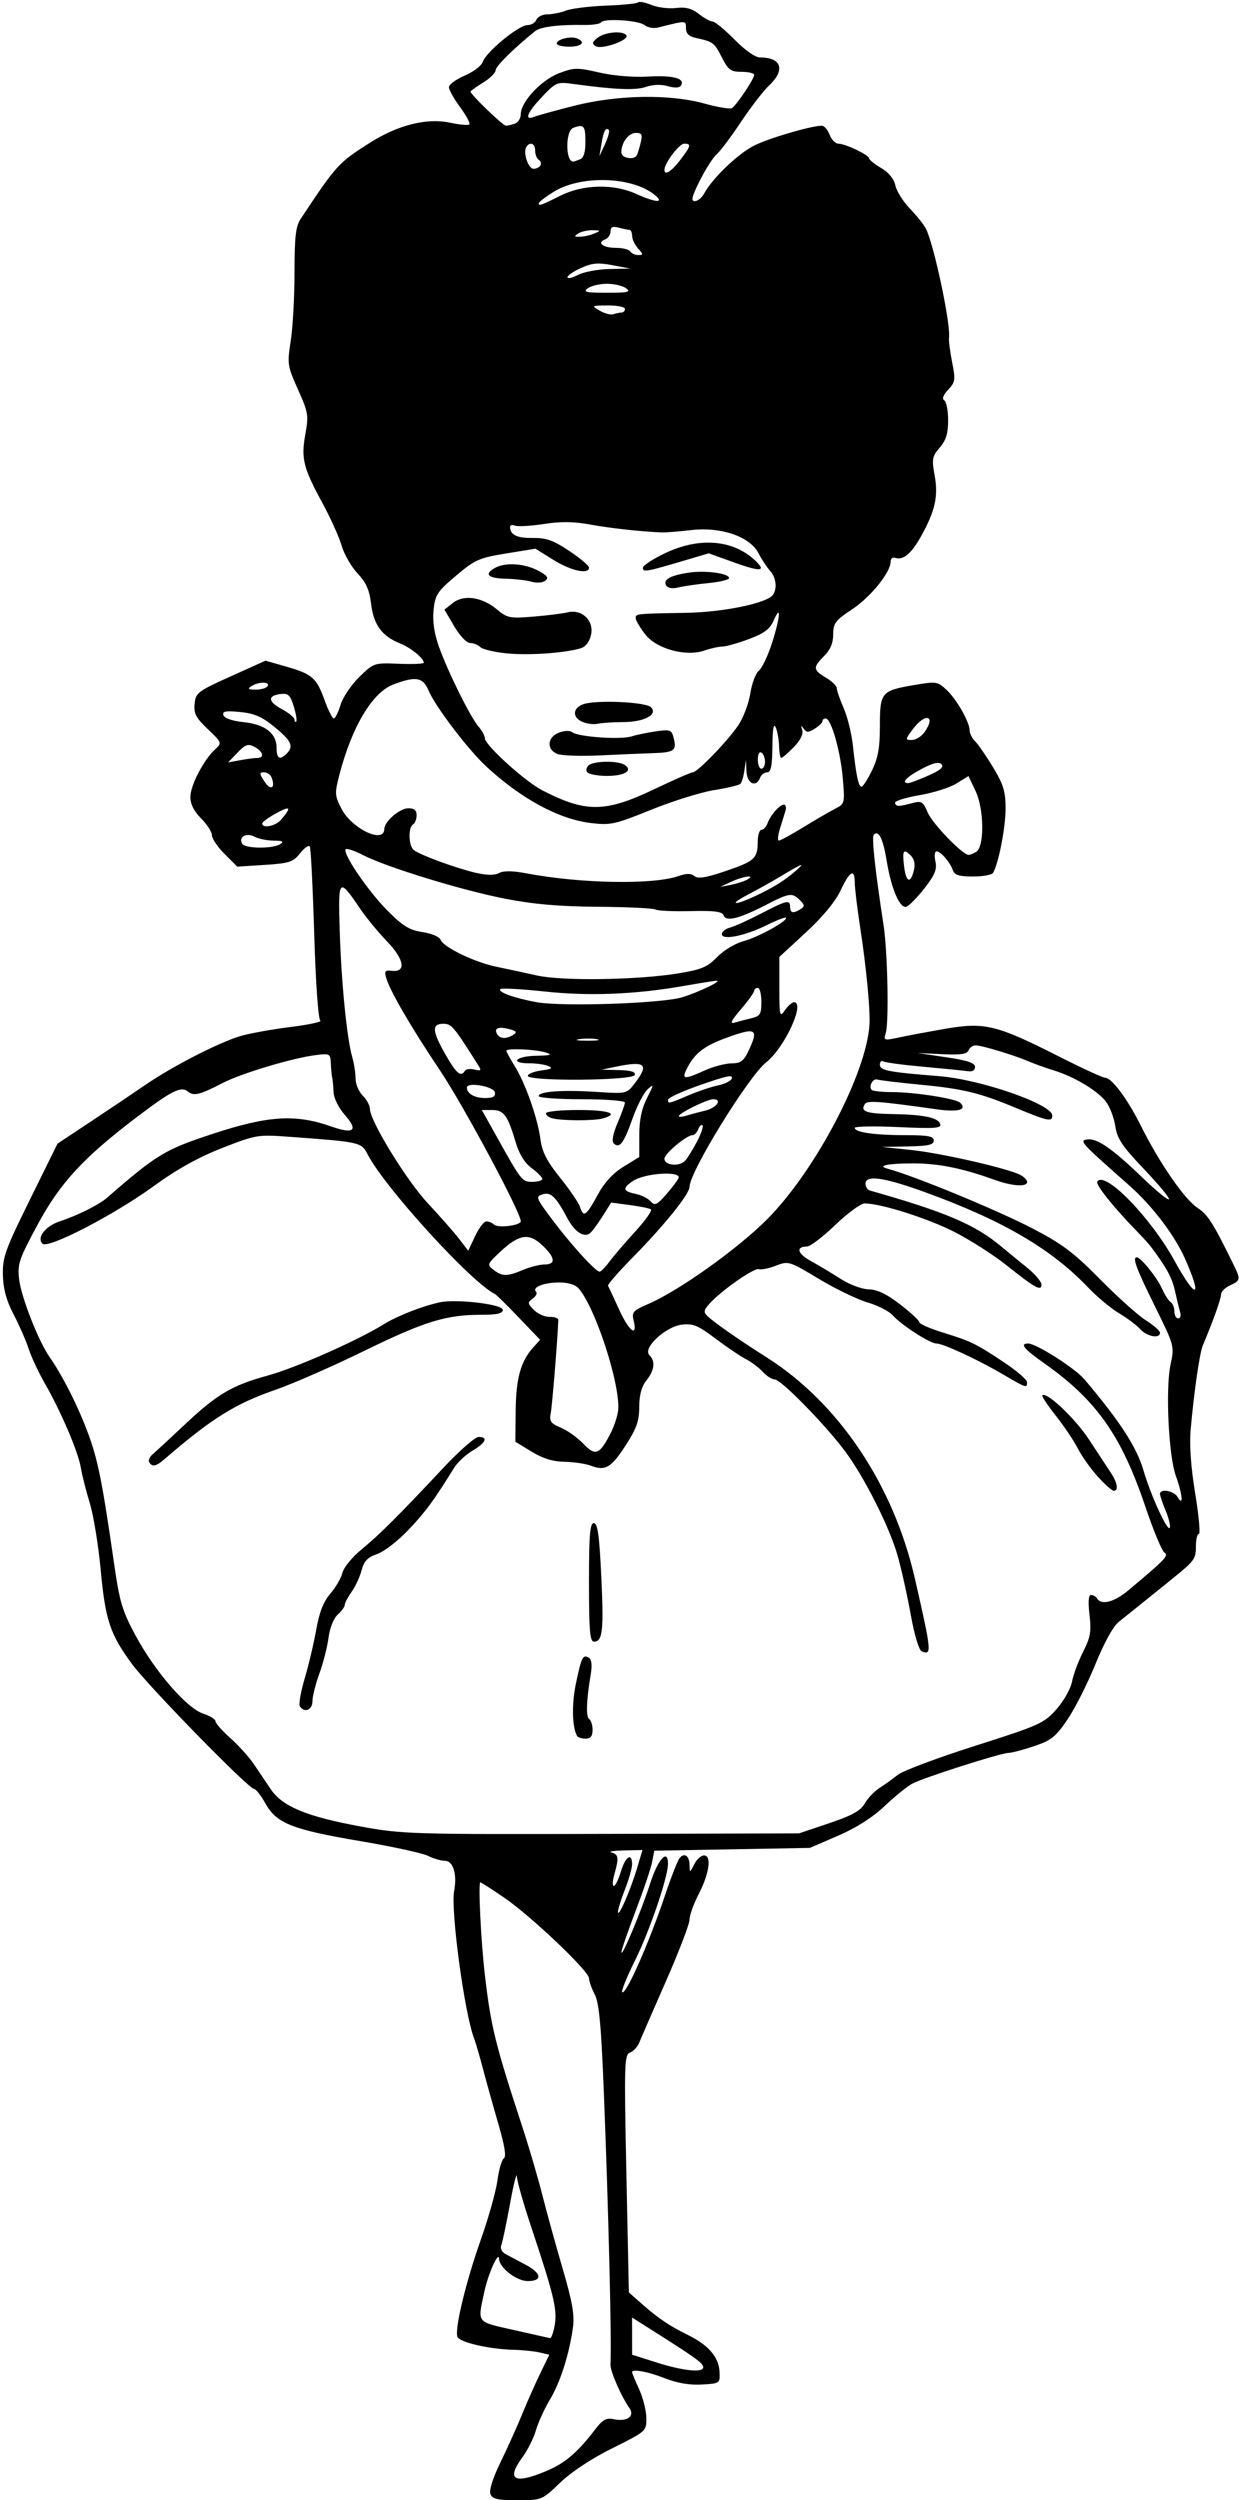
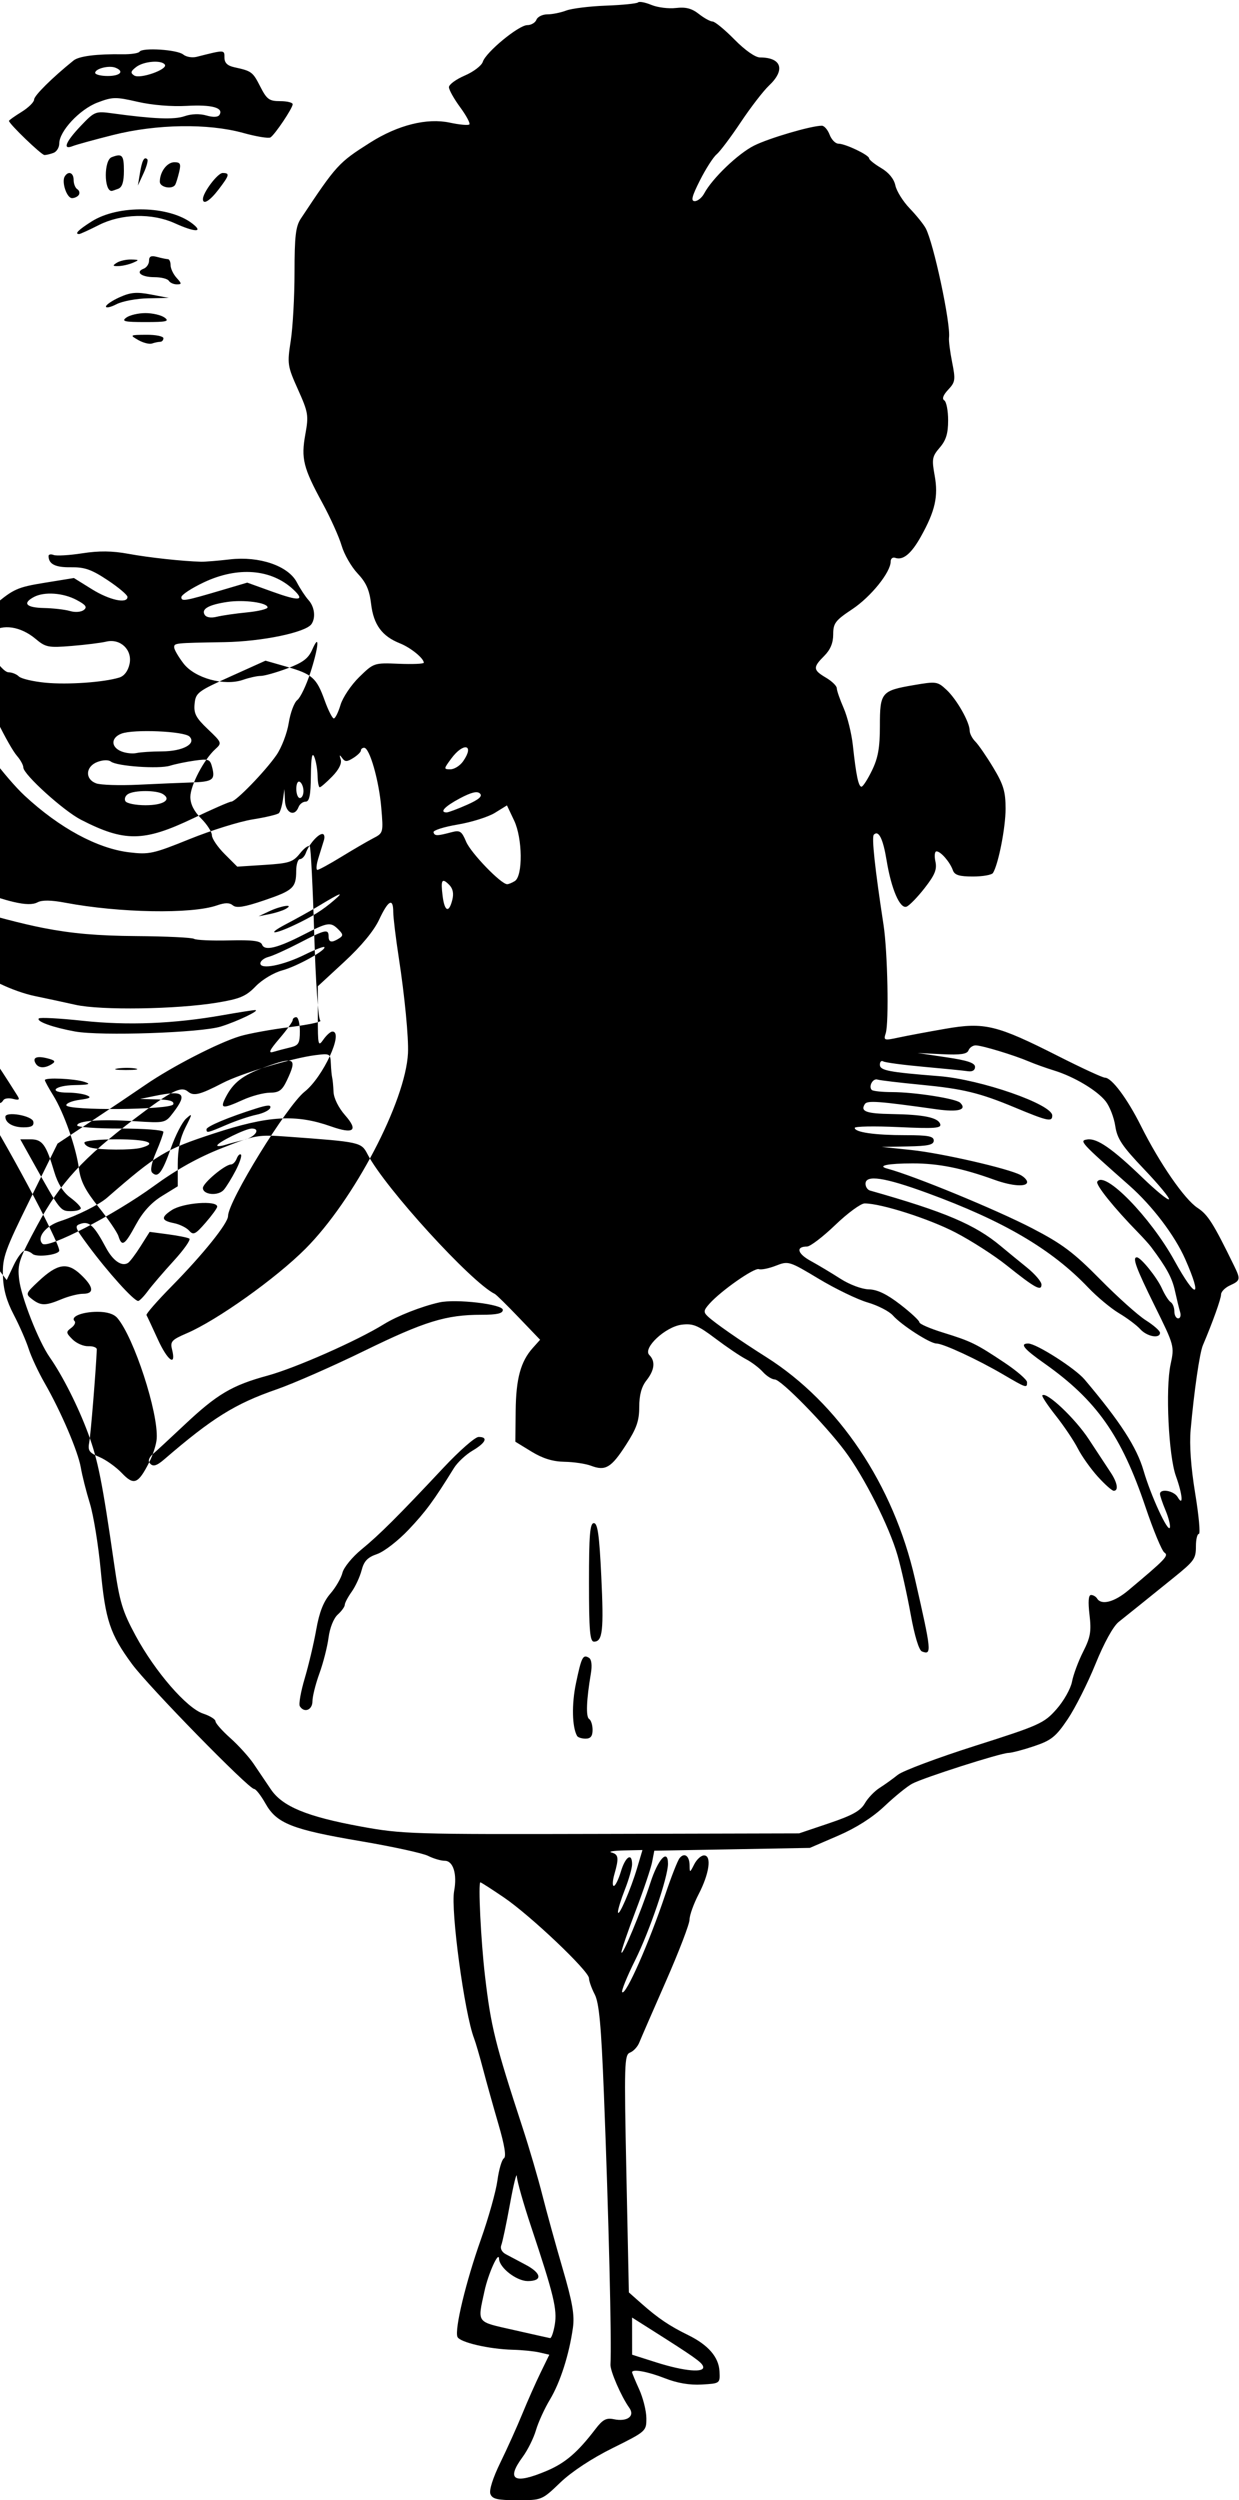
<svg xmlns="http://www.w3.org/2000/svg" version="1.1" viewBox="0 0 323.44 652.5">
-   <path d="m128.02 650.88c-0.377-0.982 0.644-4.205 2.598-8.203 1.77-3.622 4.342-9.328 5.716-12.679 1.373-3.352 3.525-8.203 4.781-10.781l2.284-4.688-2.557-0.592c-1.406-0.326-4.54-0.642-6.964-0.703-6.237-0.157-13.92-1.951-14.467-3.378-0.766-1.996 2.206-14.346 6.095-25.327 2.009-5.672 3.964-12.633 4.345-15.469 0.381-2.836 1.141-5.439 1.687-5.786 0.668-0.423 0.2-3.349-1.422-8.906-1.329-4.552-3.136-11.019-4.015-14.371-0.879-3.352-1.935-6.968-2.346-8.038-2.498-6.495-6.144-33.436-5.204-38.447 0.83-4.427-0.243-7.89-2.445-7.89-1.001 0-2.959-0.576-4.351-1.28-1.392-0.704-9.282-2.424-17.532-3.823-17.997-3.052-21.997-4.631-24.924-9.84-1.177-2.094-2.516-3.807-2.976-3.807-1.403 0-27.585-26.78-31.85-32.578-5.75-7.816-6.964-11.462-8.191-24.61-0.602-6.445-1.874-14.25-2.827-17.344s-2.01-7.274-2.349-9.29c-0.71-4.217-5.156-14.614-9.458-22.116-1.626-2.836-3.498-6.844-4.159-8.906-0.661-2.062-2.415-6.073-3.898-8.913-1.915-3.667-2.735-6.655-2.831-10.315-0.123-4.659 0.553-6.548 7.063-19.749l7.199-14.598 8.664-5.735c4.765-3.154 11.195-7.476 14.289-9.604 6.911-4.753 19.061-11.002 24.682-12.694 2.302-0.693 8.17-1.761 13.04-2.374 4.87-0.613 8.436-1.374 7.925-1.691-0.539-0.335-1.209-9.822-1.595-22.608-0.366-12.117-0.883-22.393-1.149-22.836-0.266-0.443-1.407 0.354-2.536 1.77-1.84 2.308-2.799 2.623-9.229 3.036l-7.176 0.461-3.309-3.309c-1.82-1.82-3.309-4.016-3.309-4.881 0-0.865-1.266-2.838-2.812-4.385-1.873-1.873-2.812-3.751-2.812-5.62 0-3.003 3.539-9.781 6.513-12.472 1.77-1.602 1.728-1.713-1.949-5.211-3.12-2.968-3.707-4.092-3.458-6.622 0.283-2.874 0.818-3.281 9.404-7.151l9.104-4.104 5.427 1.552c6.776 1.938 7.899 2.926 10.012 8.801 0.934 2.596 2.01 4.721 2.392 4.721 0.382 0 1.171-1.59 1.754-3.533 0.582-1.943 2.779-5.213 4.881-7.265 3.795-3.705 3.869-3.731 10.34-3.467 3.585 0.146 6.518 0.023 6.518-0.274 0-1.161-3.429-3.944-6.236-5.061-4.675-1.861-6.878-4.868-7.517-10.263-0.435-3.675-1.286-5.597-3.535-7.981-1.629-1.727-3.503-4.993-4.166-7.257-0.662-2.264-2.906-7.247-4.986-11.071-5.037-9.261-5.63-11.646-4.48-17.99 0.892-4.921 0.765-5.693-1.919-11.675-2.758-6.148-2.835-6.661-1.893-12.729 0.54-3.478 0.983-11.516 0.986-17.862 4e-3 -9.403 0.308-11.996 1.641-14.005 9.321-14.054 9.831-14.612 18.123-19.861 7.226-4.574 14.813-6.47 20.775-5.192 2.522 0.541 4.819 0.751 5.103 0.466 0.284-0.284-0.799-2.307-2.408-4.495s-2.925-4.543-2.925-5.233 1.86-2.052 4.133-3.027c2.273-0.974 4.393-2.59 4.71-3.589 0.797-2.511 9.365-9.573 11.615-9.573 1.012 0 2.084-0.633 2.381-1.406 0.297-0.773 1.58-1.406 2.852-1.406 1.272 0 3.488-0.447 4.925-0.993 1.437-0.546 6.119-1.123 10.405-1.282 4.286-0.159 8.043-0.539 8.349-0.845 0.306-0.306 1.874-0.009 3.484 0.659 1.61 0.668 4.493 1.029 6.405 0.802 2.56-0.304 4.139 0.108 5.986 1.56 1.38 1.085 2.995 1.973 3.589 1.973 0.594 0 3.158 2.109 5.698 4.688 2.771 2.813 5.444 4.688 6.685 4.688 5.624 0 6.67 3.252 2.353 7.319-1.475 1.389-4.8 5.702-7.389 9.584-2.589 3.882-5.425 7.654-6.302 8.381-0.877 0.728-2.831 3.774-4.343 6.769-2.117 4.193-2.43 5.447-1.363 5.447 0.763 0 1.871-0.905 2.463-2.01 2.105-3.934 8.824-10.378 13.015-12.483 3.878-1.948 14.938-5.194 17.699-5.194 0.624 0 1.536 1.055 2.026 2.344 0.49 1.289 1.52 2.344 2.289 2.344 1.82 0 8.024 2.962 8.024 3.831 0 0.369 1.413 1.505 3.141 2.525 1.996 1.178 3.35 2.834 3.713 4.546 0.314 1.481 1.996 4.173 3.736 5.983 1.741 1.81 3.623 4.146 4.183 5.193 2.073 3.874 6.562 24.933 6.085 28.548-0.102 0.773 0.263 3.659 0.812 6.413 0.915 4.592 0.83 5.185-1.032 7.167-1.304 1.388-1.669 2.383-1.022 2.783 0.554 0.343 1.008 2.684 1.008 5.203 0 3.447-0.541 5.209-2.189 7.125-1.983 2.305-2.107 2.992-1.324 7.304 0.989 5.441 0.124 9.258-3.612 15.942-2.5 4.473-4.659 6.249-6.704 5.515-0.645-0.231-1.172 0.21-1.172 0.98 0 2.794-5.178 9.212-10.033 12.434-4.42 2.934-4.967 3.658-4.967 6.571 0 2.242-0.739 4.012-2.344 5.617-3.004 3.004-2.949 3.67 0.469 5.689 1.547 0.914 2.812 2.15 2.812 2.746s0.808 2.932 1.795 5.189c0.987 2.257 2.068 6.635 2.402 9.729 0.843 7.812 1.463 10.781 2.253 10.781 0.372 0 1.604-1.91 2.738-4.244 1.589-3.27 2.062-5.933 2.062-11.604 0-8.768 0.37-9.215 8.835-10.665 5.895-1.01 6.205-0.965 8.575 1.248 2.666 2.489 6.027 8.415 6.027 10.629 0 0.757 0.665 2.041 1.477 2.853 0.812 0.812 2.922 3.876 4.688 6.809 2.667 4.429 3.211 6.246 3.211 10.732 0 4.914-1.875 14.466-3.288 16.753-0.315 0.509-2.67 0.926-5.234 0.926-3.593 0-4.795-0.376-5.243-1.641-0.761-2.145-3.168-4.922-4.267-4.922-0.477 0-0.608 1.178-0.292 2.618 0.457 2.083-0.116 3.505-2.805 6.957-1.859 2.386-3.983 4.57-4.719 4.853-1.727 0.663-3.985-4.569-5.215-12.084-0.923-5.639-2.073-7.957-3.326-6.705-0.611 0.611 0.269 8.811 2.531 23.58 1.061 6.929 1.437 25.533 0.57 28.238-0.608 1.897-0.454 1.949 3.372 1.127 2.205-0.474 7.705-1.502 12.223-2.286 10.206-1.77 13.355-1.006 29.439 7.141 6.103 3.091 11.587 5.622 12.185 5.622 1.765 3e-3 5.823 5.432 9.393 12.568 4.917 9.826 11.376 19.178 14.794 21.419 2.696 1.767 4.106 4 9.52 15.076 1.741 3.562 1.671 3.906-1.046 5.144-1.289 0.587-2.344 1.653-2.344 2.369 0 1.129-2.18 7.223-4.747 13.27-0.847 1.995-2.294 11.987-3.19 22.031-0.353 3.956 0.064 9.794 1.188 16.641 0.952 5.801 1.384 10.547 0.959 10.547-0.425 0-0.772 1.446-0.772 3.214 0 3.281-0.382 3.821-5.801 8.204-6.451 5.218-12.072 9.74-14.356 11.551-1.43 1.134-3.826 5.478-6.06 10.989-2.033 5.013-5.297 11.49-7.255 14.395-3.079 4.569-4.255 5.516-8.715 7.027-2.836 0.961-5.874 1.76-6.75 1.777-2.11 0.041-22.132 6.442-25.125 8.032-1.289 0.685-4.533 3.314-7.208 5.843-3.173 2.999-7.41 5.695-12.188 7.755l-7.323 3.158-40.607 0.735-0.57 2.956c-0.314 1.626-2.251 7.37-4.306 12.764s-3.721 10.246-3.703 10.781c0.053 1.548 5.183-10.751 7.552-18.107 2.003-6.219 4.602-9.038 4.602-4.991 0 3.493-4.809 17.61-8.578 25.183-2.142 4.303-3.662 8.055-3.379 8.338 0.927 0.927 7.03-12.885 11.218-25.386 1.555-4.641 3.249-8.96 3.764-9.599 1.267-1.57 2.597-0.593 2.614 1.92 0.013 1.964 0.066 1.951 1.2-0.29 0.652-1.289 1.806-2.344 2.564-2.344 2.054 0 1.399 4.727-1.403 10.127-1.306 2.517-2.375 5.503-2.375 6.635 0 1.132-2.775 8.37-6.166 16.085s-6.523 14.919-6.959 16.009c-0.436 1.09-1.517 2.259-2.401 2.598-1.492 0.572-1.561 2.848-0.959 31.607l0.648 30.99 3.365 2.974c4.255 3.761 7.256 5.785 12.083 8.148 5.282 2.586 8.036 5.776 8.212 9.511 0.147 3.122 0.138 3.128-4.629 3.406-3.166 0.184-6.417-0.369-9.644-1.641-4.415-1.74-8.549-2.491-8.549-1.552 0 0.201 0.834 2.205 1.854 4.453 1.02 2.248 1.864 5.629 1.875 7.514 0.02 3.397-0.057 3.466-8.826 7.817-5.424 2.692-10.705 6.172-13.649 8.995-4.794 4.596-4.813 4.604-11.209 4.604-5.203 0-6.524-0.304-7.028-1.618zm14.778-6.075c4.793-2.039 8.005-4.802 12.634-10.865 1.899-2.488 2.833-2.99 4.793-2.58 3.513 0.736 5.609-0.803 4.051-2.976-2.1-2.929-5.024-9.66-4.917-11.316 0.346-5.341-0.479-39.394-1.711-70.623-0.707-17.912-1.245-23.73-2.403-25.969-0.821-1.587-1.492-3.479-1.492-4.205 0-1.869-15.289-16.377-22.216-21.081-3.193-2.169-5.955-3.943-6.136-3.943-0.612 0 0.141 15.333 1.196 24.341 1.57 13.412 2.635 17.709 9.886 39.877 1.686 5.156 3.973 12.961 5.082 17.344s3.494 13.024 5.301 19.203c2.566 8.773 3.156 12.162 2.695 15.469-0.975 6.987-3.315 14.292-6.01 18.766-1.398 2.32-3.036 5.912-3.641 7.982-0.604 2.07-2.166 5.21-3.471 6.979-4.434 6.011-2.236 7.253 6.36 3.595zm40.741-27.229c-0.346-1.095-2.228-2.423-13.955-9.848l-4.581-2.901 0.012 9.702 6.322 2.007c7.368 2.338 12.757 2.798 12.202 1.04zm-38.713-10.893c0.669-3.96-0.258-7.793-6.183-25.576-2.002-6.008-3.675-11.914-3.719-13.125-0.044-1.211-0.849 2.017-1.788 7.173-0.94 5.156-1.964 10.011-2.277 10.788-0.339 0.843 0.13 1.788 1.161 2.344 0.951 0.512 3.277 1.747 5.169 2.745 4.229 2.231 4.509 4.279 0.584 4.279-2.936 0-7.423-3.482-7.495-5.817-0.068-2.212-2.813 3.855-3.795 8.39-1.851 8.547-2.302 7.941 7.583 10.183 4.898 1.111 9.186 2.07 9.527 2.132 0.341 0.061 0.897-1.521 1.234-3.516zm21.501-119.2 1.387-4.671-4.871 0.109c-2.679 0.06-4.133 0.302-3.231 0.537 1.87 0.489 1.995 1.411 0.769 5.688-0.48 1.672-0.546 3.041-0.148 3.041s1.229-1.688 1.847-3.75c1.176-3.926 2.923-5.067 2.923-1.91 0 1.012-0.844 3.981-1.875 6.597s-1.845 5.269-1.809 5.894c0.092 1.576 3.328-5.878 5.008-11.536zm50.124-11.665c6.024-2.029 8.191-3.233 9.3-5.166 0.795-1.386 2.535-3.209 3.865-4.051s3.473-2.38 4.762-3.417c1.289-1.037 10.359-4.437 20.156-7.555 16.848-5.363 17.999-5.88 21.253-9.554 1.892-2.137 3.72-5.374 4.061-7.193s1.645-5.33 2.897-7.801c1.923-3.796 2.182-5.295 1.669-9.661-0.405-3.447-0.271-5.168 0.404-5.168 0.556 0 1.272 0.422 1.591 0.938 1.11 1.796 4.484 0.917 8.098-2.109 9.797-8.204 10.663-9.111 9.457-9.902-0.657-0.431-2.882-5.793-4.944-11.914-6.269-18.613-12.805-27.881-26.428-37.48-5.334-3.758-6.466-5.156-4.174-5.156 2.105 0 12.251 6.472 14.71 9.384 9.311 11.022 13.622 17.684 15.399 23.797 1.896 6.523 6.397 16.276 6.864 14.874 0.184-0.553-0.32-2.572-1.12-4.488s-1.455-3.853-1.455-4.306c0-1.498 3.639-0.853 4.612 0.818 1.559 2.677 1.275-0.676-0.466-5.507-1.908-5.293-2.743-22.784-1.389-29.096 1.03-4.801 1.006-4.889-4.142-15.316-4.857-9.839-5.896-12.659-4.664-12.659 1.035 0 5.258 5.24 6.558 8.139 0.736 1.641 1.766 3.247 2.289 3.571 0.523 0.324 0.952 1.407 0.952 2.408s0.45 1.82 1.001 1.82c0.55 0 0.777-0.738 0.504-1.641-0.273-0.902-0.882-3.401-1.353-5.551-0.745-3.401-2.184-6.048-6.219-11.438-0.53-0.707-2.048-2.395-3.374-3.75-6.313-6.452-11.173-12.502-10.682-13.297 1.882-3.045 13.87 9.223 20.154 20.626 5.659 10.269 7.405 10.009 2.801-0.418-2.732-6.187-8.582-13.895-14.55-19.17-12.862-11.369-13.199-11.738-10.996-12.061 2.543-0.373 6.532 2.397 14.485 10.059 3.466 3.338 6.53 5.841 6.81 5.561 0.28-0.28-2.622-3.796-6.449-7.813-5.794-6.083-7.059-7.978-7.561-11.327-0.332-2.212-1.456-5.107-2.499-6.433-2.245-2.854-8.242-6.432-13.478-8.041-2.062-0.634-5.016-1.691-6.562-2.349-3.984-1.695-12.287-4.207-13.904-4.207-0.75 0-1.589 0.587-1.865 1.304-0.377 0.981-2.083 1.228-6.897 0.996l-6.397-0.308 7.5 1.114c5.547 0.824 7.5 1.48 7.5 2.52 0 0.877-0.706 1.298-1.875 1.12-1.031-0.157-6.227-0.677-11.547-1.155-5.32-0.478-10.066-1.113-10.547-1.41-0.481-0.297-0.875 0.091-0.875 0.864 0 1.508 2.237 1.94 15.469 2.988 10.907 0.864 29.531 7.346 29.531 10.279 0 1.738-1.164 1.486-9.844-2.131-9.104-3.793-13.469-4.85-24.375-5.899-5.672-0.546-10.805-1.157-11.407-1.359-1.192-0.399-2.406 1.796-1.497 2.705 0.308 0.308 2.705 0.564 5.326 0.567 5.885 8e-3 16.669 1.696 17.762 2.778 1.872 1.855-0.485 2.509-6.162 1.71-15.194-2.137-18.094-2.348-18.726-1.365-1.231 1.916 0.33 2.495 7.025 2.605 8.359 0.138 12.082 0.906 12.65 2.611 0.366 1.1-1.429 1.23-10.938 0.791-6.257-0.288-11.376-0.195-11.376 0.208 0 1.154 5.216 1.904 13.242 1.904 5.938 0 7.383 0.275 7.383 1.406 0 1.109-1.436 1.433-6.797 1.531l-6.797 0.125 7.819 0.818c7.83 0.819 25.254 4.816 28.449 6.526 0.935 0.5 1.7 1.317 1.7 1.814 0 1.357-3.937 1.091-8.554-0.579-8.393-3.036-14.603-4.282-21.304-4.276-6.539 7e-3 -9.458 0.615-6.604 1.377 6.931 1.85 28.55 10.758 37.869 15.602 7.78 4.045 10.779 6.3 17.626 13.252 4.538 4.608 9.917 9.43 11.953 10.715 2.036 1.285 3.702 2.753 3.702 3.263 0 1.618-3.395 0.997-5.149-0.941-0.929-1.027-3.42-2.896-5.536-4.154-2.116-1.258-5.745-4.28-8.065-6.715-9.528-10.001-22.07-17.372-41.949-24.653-11.231-4.114-16.176-4.855-16.176-2.426 0 0.79 0.527 1.585 1.172 1.768 19.577 5.545 27.399 8.865 34.127 14.485 1.625 1.357 4.684 3.863 6.797 5.568 2.113 1.705 3.842 3.724 3.842 4.486 0 1.834-1.694 0.899-9.109-5.029-3.205-2.562-9.201-6.414-13.325-8.559-6.9-3.59-19.411-7.592-23.735-7.592-0.993 0-4.442 2.531-7.664 5.625-3.222 3.094-6.535 5.625-7.364 5.625-3 0-2.542 1.846 0.929 3.746 1.952 1.069 5.447 3.161 7.768 4.65 2.401 1.541 5.595 2.739 7.413 2.781 2.235 0.052 4.699 1.234 8.203 3.938 2.755 2.125 5.008 4.218 5.008 4.65 0 0.432 2.747 1.634 6.105 2.671 7.396 2.284 8.695 2.92 16.139 7.888 3.21 2.143 5.847 4.423 5.859 5.068 0.031 1.624-0.132 1.572-6.256-2.016-6.627-3.882-15.64-8.062-17.385-8.062-1.685 0-9.14-4.801-11.375-7.325-0.966-1.091-3.932-2.616-6.591-3.39-2.659-0.773-8.389-3.542-12.732-6.152-7.752-4.659-7.958-4.722-11.221-3.444-1.828 0.716-3.831 1.121-4.451 0.9-1.201-0.429-9.854 5.622-12.873 9.003-1.569 1.756-1.632 2.202-0.469 3.313 1.728 1.651 8.289 6.22 15.288 10.645 18.88 11.939 33.198 33.286 38.805 57.857 4.351 19.068 4.437 19.959 1.831 18.958-0.787-0.302-1.927-4.056-2.953-9.725-0.919-5.078-2.456-11.976-3.416-15.327-2.16-7.544-8.715-20.536-13.762-27.274-5.235-6.99-16.678-18.663-18.296-18.663-0.732 0-2.134-0.887-3.115-1.971-0.981-1.084-2.975-2.587-4.43-3.34-1.456-0.753-5.043-3.177-7.971-5.388-4.528-3.418-5.836-3.956-8.745-3.6-4.28 0.524-10.28 6.129-8.484 7.925 1.638 1.638 1.379 3.92-0.752 6.629-1.286 1.635-1.877 3.809-1.88 6.923-4e-3 3.639-0.695 5.609-3.485 9.932-3.837 5.945-5.345 6.842-9.104 5.413-1.391-0.529-4.505-0.995-6.921-1.035-3.052-0.051-5.679-0.861-8.611-2.656l-4.219-2.582 0.081-8.031c0.086-8.433 1.3-12.9 4.473-16.445l1.907-2.131-5.574-5.816c-3.066-3.199-5.872-5.96-6.236-6.136-6.122-2.969-28.683-27.707-33.213-36.417-1.677-3.224-1.767-3.244-20.97-4.642-7.658-0.558-8.322-0.442-17.036 2.974-6.192 2.427-11.841 5.574-17.812 9.921-10.292 7.493-27.643 16.479-29.069 15.053-1.596-1.596 0.799-4.651 4.613-5.884 4.422-1.43 10.138-4.284 12.234-6.107 13.075-11.376 15.082-12.585 27.855-16.772 14.239-4.668 21.419-5.104 30.615-1.859 5.952 2.1 7.213 1.107 3.692-2.904-1.721-1.96-2.952-4.441-3.022-6.088-0.064-1.529-0.223-3.202-0.352-3.717-0.129-0.516-0.287-2.163-0.352-3.661-0.114-2.645-0.231-2.709-4.102-2.216-6.001 0.764-19.331 4.77-24.12 7.25-5.995 3.104-7.577 3.497-9.073 2.255-1.81-1.503-4.239-0.278-13.677 6.897-13.706 10.421-19.741 16.993-25.618 27.902-4.846 8.995-5.253 10.207-4.778 14.224 0.552 4.665 5.065 16.148 7.984 20.316 3.357 4.795 7.428 12.863 10.012 19.845 2.582 6.976 3.693 12.55 6.82 34.219 1.418 9.823 2.13 12.187 5.617 18.635 5.064 9.365 13.319 18.879 17.608 20.295 1.766 0.583 3.21 1.479 3.21 1.993s1.741 2.485 3.868 4.38 4.869 4.924 6.092 6.728c1.223 1.805 3.242 4.795 4.487 6.646 3.025 4.496 9.399 7.131 23.496 9.715 10.811 1.981 13.395 2.061 62.838 1.928l51.562-0.138 7.854-2.646zm-65.801-22.771c-1.312-2.301-1.442-8.278-0.297-13.738 1.445-6.894 1.821-7.629 3.404-6.651 0.665 0.411 0.849 1.944 0.49 4.078-1.167 6.921-1.337 11.336-0.458 11.879 0.496 0.307 0.902 1.587 0.902 2.846 0 1.64-0.515 2.288-1.82 2.288-1.001 0-2-0.316-2.221-0.703zm-72.381-7.759c-0.327-0.529 0.247-3.799 1.276-7.266 1.029-3.467 2.384-9.202 3.01-12.744 0.806-4.557 1.884-7.299 3.684-9.375 1.399-1.614 2.819-4.066 3.156-5.449 0.336-1.383 2.579-4.125 4.984-6.094 4.69-3.839 9.539-8.672 21.405-21.335 4.125-4.402 8.238-8.008 9.141-8.014 2.594-0.018 1.921 1.513-1.572 3.574-1.767 1.042-3.95 3.088-4.852 4.546-5.263 8.506-7.35 11.345-11.819 16.07-2.727 2.884-6.425 5.747-8.217 6.363-2.514 0.864-3.443 1.83-4.064 4.228-0.443 1.709-1.614 4.243-2.602 5.631-0.988 1.387-1.796 2.92-1.796 3.405 0 0.485-0.825 1.629-1.834 2.541-1.075 0.973-2.068 3.458-2.4 6.005-0.311 2.39-1.384 6.598-2.385 9.35-1.001 2.753-1.819 6.022-1.819 7.266 0 2.294-2.156 3.143-3.296 1.298zm75.484-32.319c0-12.419 0.251-15.469 1.275-15.469 0.988 0 1.424 3.116 1.934 13.833 0.677 14.223 0.356 17.105-1.903 17.105-1.063 0-1.306-2.872-1.306-15.469zm132.81-27.614c-1.842-2.039-4.181-5.338-5.198-7.331-1.016-1.993-3.603-5.842-5.747-8.555-2.144-2.713-3.727-5.104-3.517-5.314 1.065-1.065 8.587 6.042 12.141 11.473 2.225 3.4 4.782 7.286 5.681 8.636 1.773 2.66 2.137 4.798 0.817 4.798-0.456 0-2.336-1.669-4.178-3.708zm-247.61-3.736c-0.3-0.485 0.112-1.434 0.914-2.109 0.802-0.675 4.503-4.095 8.224-7.598 8.568-8.068 12.44-10.364 21.765-12.909 7.284-1.988 23.352-9.086 30.316-13.392 3.526-2.18 9.837-4.664 14.512-5.71 4.346-0.973 16.578 0.465 16.578 1.949 0 0.935-1.496 1.277-5.579 1.277-9.248 0-14.815 1.712-30.515 9.382-8.25 4.031-18.586 8.571-22.969 10.089-10.833 3.753-16.812 7.478-29.322 18.263-2.146 1.85-3.133 2.041-3.925 0.759zm120.48-7.65c0.982-1.925 1.862-4.696 1.956-6.157 0.44-6.857-5.935-26.4-10.27-31.484-0.915-1.074-2.726-1.636-5.238-1.626-3.991 0.015-7.081 1.275-5.936 2.42 0.364 0.364-0.029 1.166-0.873 1.783-1.403 1.026-1.374 1.282 0.339 2.995 1.03 1.03 2.887 1.833 4.127 1.783 1.24-0.05 2.236 0.332 2.213 0.848-0.246 5.693-1.585 22.149-1.966 24.156-0.427 2.247-0.075 2.769 2.632 3.908 1.719 0.723 4.356 2.607 5.862 4.186 3.158 3.313 4.248 2.885 7.154-2.812zm5.95-29.486c-0.505-2.011-0.058-2.497 3.82-4.16 7.938-3.403 23.326-14.357 31.035-22.093 12.655-12.7 26.129-38.413 26.747-51.043 0.192-3.932-0.871-14.964-2.394-24.844-0.795-5.156-1.448-10.535-1.451-11.953-8e-3 -3.832-1.298-3.138-3.699 1.989-1.36 2.904-4.662 6.898-9.066 10.966l-6.927 6.399v7.992c0 7.501 0.09 7.864 1.459 5.909 0.803-1.146 1.857-2.084 2.344-2.084 3.056 0-2.431 11.88-7.25 15.697-4.625 3.663-19.991 28.608-19.991 32.453 0 1.881-6.519 9.996-14.743 18.351-3.773 3.833-6.72 7.208-6.548 7.5 0.172 0.291 1.51 3.153 2.973 6.358 2.571 5.632 4.86 7.221 3.69 2.561zm-28.822-13.077c1.851-0.773 4.369-1.406 5.595-1.406 3.02 0 2.803-1.808-0.602-5.022-3.495-3.298-6.084-2.881-11.043 1.778-3.358 3.155-3.411 3.305-1.65 4.658 2.281 1.752 3.489 1.751 7.7-8e-3zm22.503-2.109c1.048-1.418 4.093-4.971 6.767-7.896 2.673-2.925 4.507-5.536 4.076-5.803-0.432-0.267-2.939-0.771-5.572-1.12l-4.787-0.635-2.387 3.781c-1.313 2.08-2.788 4.029-3.278 4.332-1.637 1.012-3.935-0.592-5.766-4.024-3.005-5.632-4.333-6.914-6.461-6.239-1.825 0.579-1.728 0.887 1.799 5.66 5.148 6.968 11.957 14.522 13.091 14.522 0.337 0 1.47-1.16 2.519-2.578zm-32.106-10.547c0.613 0 1.516 0.377 2.005 0.837 1.046 0.983 6.984 0.24 6.984-0.875 0-2.307-14.897-30.113-21.071-39.33-7.604-11.351-12.999-20.624-14.051-24.148-0.536-1.796-0.307-2.075 1.54-1.875 3.762 0.407 3.144-3.044-1.385-7.734-2.24-2.32-5.379-6.141-6.974-8.491-5.602-8.251-5.755-8.081-5.317 5.866 0.424 13.501 1.859 27.965 3.256 32.839 0.482 1.681 0.876 4.219 0.876 5.64s0.844 3.428 1.875 4.459 1.875 2.588 1.875 3.46c0 3.13 9.556 18.693 15.145 24.665 3.136 3.352 6.786 7.502 8.11 9.224l2.407 3.13 1.804-3.833c0.992-2.108 2.306-3.833 2.919-3.833zm29.002-6.8c1.799-3.316 4.014-5.747 6.797-7.461l4.128-2.542v-5.698c0-3.957 0.611-6.904 1.999-9.645 1.871-3.694 1.883-3.843 0.179-2.323-1.001 0.893-2.792 4.378-3.981 7.745-2.254 6.385-3.381 7.855-4.875 6.361-0.56-0.56-0.183-2.535 1.019-5.34 1.049-2.448 1.908-4.838 1.908-5.311 0-0.474-5.053-0.86-11.25-0.86-6.188 0-11.25-0.366-11.25-0.814 0-1.225 6.082-1.671 15-1.101 7.963 0.509 7.97 0.507 10.078-2.251 3.819-4.998 2.773-5.917-4.922-4.325l-3.75 0.776 4.531 0.108c3.174 0.075 4.414 0.459 4.141 1.28-0.493 1.478-27.873 1.708-27.922 0.234-0.017-0.516 1.565-1.15 3.516-1.409 2.709-0.36 3.141-0.637 1.829-1.172-0.945-0.385-3.159-0.7-4.922-0.7-5.256 0-3.627-1.867 1.717-1.968 3.872-0.073 4.422-0.253 2.578-0.844-2.667-0.854-10.312-1.188-10.312-0.45 0 0.268 0.977 2.061 2.171 3.984 2.805 4.518 5.987 13.566 6.715 19.099 0.437 3.318 1.659 5.706 5.146 10.051 2.515 3.134 4.845 6.555 5.177 7.601 0.905 2.85 1.625 2.372 4.553-3.023zm-11.81-20.096c-0.902-0.236-1.641-0.82-1.641-1.298s3.797-0.869 8.438-0.869c8.034 0 10.884 1.001 6.328 2.222-2.369 0.635-10.616 0.6-13.125-0.055zm33.033 15.412c0.034-1.708-8.92-1.035-11.861 0.892-2.896 1.897-2.758 2.744 0.553 3.406 1.507 0.301 3.3 1.186 3.984 1.965 1.087 1.238 1.626 0.977 4.277-2.071 1.668-1.919 3.039-3.805 3.047-4.192zm-35.611 0.411c0-0.419-1.25-1.685-2.777-2.814-1.825-1.349-3.246-3.634-4.146-6.665-2.119-7.135-3.114-8.51-6.164-8.51h-2.708l3.533 6.328c6.905 12.37 6.936 12.41 9.684 12.416 1.418 3e-3 2.578-0.337 2.578-0.755zm40.451-9.877c1.027-1.984 1.637-3.837 1.355-4.119-0.282-0.282-0.778 0.181-1.103 1.028-0.325 0.847-0.996 1.54-1.491 1.54-1.545 0-7.337 4.847-7.337 6.14 0 1.812 4.019 2.159 5.464 0.471 0.685-0.8 2.085-3.078 3.112-5.061zm2.135-7.973c2.924-0.699 4.49-2.952 2.052-2.952-1.591 0-9.013 3.642-9.013 4.423 0 0.266 0.949 0.191 2.109-0.166 1.16-0.357 3.344-0.944 4.852-1.305zm-4.478-3.949c2.482-1.064 5.967-2.237 7.743-2.606 1.776-0.369 3.398-1.175 3.603-1.792 0.278-0.833-0.668-0.792-3.681 0.159-7.229 2.281-12.961 4.686-12.961 5.438 0 1.026 0.221 0.976 5.296-1.2zm-50.499-0.8c-0.297-1.57-7.296-2.778-7.296-1.26 0 1.596 1.99 2.744 4.757 2.744 2.066 0 2.745-0.397 2.539-1.484zm54.711-5.683c2.248-1.02 5.41-1.864 7.027-1.875 2.413-0.017 3.211-0.592 4.453-3.209 2.791-5.882 2.05-6.311-5.885-3.411-5.621 2.055-8.099 3.967-10.065 7.769-1.588 3.071-0.932 3.178 4.471 0.726zm-62.53 0.067c0.289-0.467 1.425-0.614 2.525-0.326 1.55 0.405 1.813 0.227 1.171-0.791-6.686-10.593-7.159-11.158-9.347-11.158-3.055 0-2.908 1.927 0.618 8.089 2.821 4.931 3.978 5.893 5.033 4.186zm34.52-8.248c-1.153-0.223-3.262-0.228-4.688-0.013-1.425 0.215-0.482 0.398 2.096 0.405 2.578 7e-3 3.744-0.169 2.591-0.392zm-21.859-1.165c1.062-0.672 0.798-0.999-1.216-1.504-2.809-0.705-3.959-0.17-2.993 1.392 0.753 1.218 2.391 1.262 4.208 0.112zm62.158-4.326c2.265-0.54 2.578-1.057 2.578-4.263 0-2.007-0.422-3.648-0.938-3.648-0.516 0-0.938 0.346-0.938 0.769s-1.555 2.586-3.456 4.806c-2.574 3.007-2.992 3.899-1.641 3.494 0.998-0.299 2.975-0.82 4.393-1.158zm-18.047-5.468c4.442-1.391 10.504-4.316 8.906-4.296-0.516 7e-3 -4.312 0.606-8.438 1.333-12.731 2.243-24.787 2.725-36.511 1.462-6.002-0.647-11.164-0.924-11.471-0.617-0.763 0.763 3.653 2.358 9.441 3.41 6.726 1.222 32.878 0.335 38.072-1.292zm-0.938-6.242c5.941-0.982 7.496-1.642 10.03-4.258 1.689-1.744 4.715-3.558 6.929-4.154 3.847-1.036 11.693-5.388 10.986-6.095-0.196-0.196-2.475 0.691-5.063 1.972-5.672 2.807-11.632 3.988-11.632 2.305 0-0.631 0.949-1.393 2.109-1.694 1.16-0.3 4.806-1.948 8.102-3.662 6.751-3.511 7.601-3.702 7.601-1.71 0 1.596 0.809 1.756 2.73 0.539 1.124-0.712 1.099-1.063-0.167-2.329-2.021-2.021-2.75-1.917-8.929 1.267-6.946 3.58-10.334 4.411-10.992 2.696-0.384-1.001-2.411-1.261-8.655-1.111-4.484 0.108-8.587-0.078-9.117-0.412-0.53-0.335-7.291-0.658-15.026-0.718-10.214-0.08-16.885-0.663-24.375-2.131-11.364-2.227-30.727-8.178-36.966-11.361-2.198-1.122-4.226-1.81-4.505-1.531-0.953 0.953 5.744 10.833 10.79 15.919 4.123 4.156 5.793 5.187 9.239 5.704 2.374 0.356 4.438 1.234 4.738 2.015 0.753 1.963 8.841 5.862 14.621 7.048 2.692 0.553 7.426 1.572 10.52 2.265 6.65 1.49 26.417 1.189 37.031-0.564zm20.156-20.254c4.631-2.186 7.346-3.881 10.312-6.436 2.832-2.439 1.825-2.059-4.219 1.593-1.805 1.091-5.602 3.202-8.438 4.692-5.049 2.653-3.207 2.772 2.344 0.152zm-2.344-4.171c2.524-1.405-1.055-0.921-4.219 0.571l-2.812 1.325 2.812-0.557c1.547-0.306 3.445-0.909 4.219-1.339zm-17.9-0.949c2.13-0.743 3.281-0.741 4.18 5e-3 0.922 0.765 3.01 0.428 8.132-1.314 7.612-2.589 8.365-3.283 8.386-7.722 8e-3 -1.676 0.449-3.047 0.981-3.047s1.229-0.738 1.549-1.641c0.771-2.173 3.173-4.922 4.301-4.922 0.496 0 0.676 0.738 0.399 1.641-0.276 0.902-0.929 3.012-1.45 4.688-0.521 1.676-0.636 3.047-0.255 3.047s3.199-1.536 6.263-3.414c3.063-1.878 6.787-4.047 8.274-4.819 2.689-1.397 2.701-1.442 2.137-8.07-0.601-7.06-3.039-15.571-4.461-15.571-0.467 0-0.849 0.32-0.849 0.712 0 0.392-0.9 1.274-2.001 1.961-1.669 1.042-2.15 1.041-2.901-8e-3 -0.678-0.948-0.77-0.854-0.373 0.381 0.336 1.044-0.472 2.661-2.224 4.453-1.513 1.548-2.976 2.814-3.251 2.814-0.275 0-0.53-1.371-0.566-3.047-0.036-1.676-0.428-3.891-0.872-4.922-0.553-1.288-0.826 0.254-0.872 4.922-0.05 5.153-0.382 6.797-1.372 6.797-0.718 0-1.549 0.633-1.846 1.406-1.028 2.678-3.403 1.58-3.551-1.641l-0.14-3.047-0.4 2.812c-0.22 1.547-0.684 3.105-1.031 3.463-0.347 0.358-3.43 1.096-6.851 1.641-3.421 0.545-10.824 2.853-16.451 5.129-9.538 3.858-10.61 4.092-15.811 3.46-8.335-1.013-18.2-6.36-27.269-14.781-4.774-4.433-13.307-15.658-15.029-19.772-1.472-3.515-3.347-3.833-9.265-1.573-5.422 2.071-10.758 11.012-14 23.457-1.28 4.914-1.248 5.487 0.492 8.898 2.695 5.281 11.21 9.32 11.21 5.317 0-1.915 4.036-5.396 6.257-5.396 1.533 0 2.18 0.54 2.18 1.82 0 1.001-0.422 2.08-0.938 2.399-1.333 0.824-1.163 5.699 0.234 6.725 1.802 1.323 10.967 4.687 15.962 5.859 3.043 0.714 5.042 0.748 6.238 0.108 1.192-0.638 3.53-0.608 7.241 0.091 14.149 2.668 33.012 3.002 39.612 0.701zm61.447-1.443c0.42-1.673 0.153-2.962-0.814-3.929-1.9-1.9-2.243-1.321-1.716 2.903 0.512 4.107 1.642 4.565 2.53 1.026zm16.323-4.909c2.128-1.348 2.016-11.146-0.18-15.784l-1.877-3.964-3.154 1.949c-1.735 1.072-6.11 2.447-9.722 3.056-3.613 0.609-6.447 1.516-6.299 2.015 0.294 0.994 0.889 0.993 4.672-7e-3 2.239-0.592 2.679-0.309 3.846 2.468 1.239 2.949 9.135 11.122 10.714 11.09 0.398-7e-3 1.298-0.378 2-0.823zm-181.74-1.976c1.064-0.688 0.65-0.912-1.702-0.923-1.71-8e-3 -3.97-0.475-5.022-1.039-2.124-1.137-4.254 0.126-3.17 1.88 0.779 1.26 7.978 1.32 9.894 0.082zm0.181-6.328c2.852-3.321 2.565-3.793-1.1-1.803-2.064 1.121-3.757 2.354-3.761 2.741-0.015 1.357 3.466 0.686 4.861-0.938zm97.55-8.053c5.025-2.403 9.519-4.369 9.985-4.369 1.182 0 8.829-7.879 11.782-12.139 1.347-1.943 2.793-5.716 3.215-8.385 0.422-2.669 1.431-5.365 2.241-5.992 0.811-0.627 2.348-3.846 3.416-7.154 2.175-6.736 2.487-10.579 0.488-6.017-1.016 2.32-2.442 3.396-6.521 4.922-2.871 1.074-5.986 1.953-6.921 1.953-0.935 0-3.008 0.456-4.607 1.013-4.905 1.71-12.631-0.414-15.582-4.284-1.329-1.742-2.416-3.617-2.416-4.167 0-1.149 8e-3 -1.15 13.125-1.372 9.819-0.167 21.225-2.534 22.72-4.716 1.152-1.682 0.801-4.516-0.775-6.258-0.821-0.907-2.192-2.994-3.047-4.636-2.239-4.303-9.785-6.887-17.491-5.989-3.094 0.36-6.469 0.635-7.5 0.61-4.769-0.115-13.659-1.081-19.012-2.067-4.204-0.774-7.638-0.811-12.014-0.13-3.37 0.525-6.732 0.721-7.473 0.437-0.74-0.284-1.339-0.155-1.331 0.287 0.038 2.109 1.775 2.979 5.827 2.918 3.594-0.054 5.397 0.579 9.604 3.372 2.849 1.891 5.179 3.857 5.179 4.367 0 1.865-4.681 0.854-9.276-2.002l-4.713-2.93-7.669 1.246c-7.028 1.141-8.121 1.627-13.073 5.815-4.897 4.141-5.445 4.98-5.845 8.95-0.296 2.937 0.162 6.079 1.391 9.537 2.325 6.541 8.212 18.417 10.357 20.893 0.902 1.042 1.641 2.398 1.641 3.014 0 1.792 10.473 11.282 15.042 13.63 11.373 5.845 16.41 5.784 29.251-0.356zm-17.639-4.473c-0.354-0.573-0.063-1.411 0.648-1.861 1.669-1.057 7.478-1.057 9.146 0 2.333 1.478 0.088 2.903-4.573 2.903-2.517 0-4.867-0.469-5.221-1.042zm-7.67-4.673c-2.96-1.104-2.754-4.398 0.348-5.578 1.447-0.55 2.893-0.592 3.516-0.101 1.548 1.219 12.549 1.987 15.446 1.079 1.368-0.429 4.271-1.029 6.451-1.333 3.671-0.513 4.009-0.377 4.566 1.841 0.805 3.209 0.118 3.687-5.563 3.871-2.663 0.086-8.85 0.348-13.749 0.583-4.898 0.234-9.855 0.072-11.016-0.361zm6.562-8.354c-2.739-1.13-2.702-3.564 0.069-4.618 3.177-1.208 16.372-0.64 17.757 0.764 1.875 1.901-1.777 3.859-7.224 3.873-2.608 7e-3 -5.586 0.201-6.618 0.432s-2.824 0.028-3.984-0.451zm-19.737-17.902c-3.25-0.311-6.393-1.05-6.984-1.641-0.592-0.592-1.795-1.076-2.674-1.076-0.911 0-2.697-1.875-4.152-4.358l-2.554-4.358 2.23-1.751c2.868-2.251 7.637-1.528 11.532 1.749 2.61 2.196 3.322 2.334 9.417 1.834 3.627-0.298 7.667-0.802 8.979-1.12 3.734-0.906 6.926 2.151 6.113 5.853-0.404 1.838-1.388 3.126-2.692 3.523-4.087 1.244-13.43 1.898-19.215 1.344zm41.524-17.733c-0.928-1.502 1.013-2.609 5.863-3.343 4.353-0.658 10.553 0.173 10.553 1.414 0 0.43-2.426 1.019-5.391 1.308-2.965 0.289-6.501 0.802-7.859 1.139-1.525 0.378-2.735 0.18-3.167-0.518zm-35.146-0.976c-1.289-0.382-4.348-0.737-6.797-0.789-4.665-0.098-5.707-1.232-2.64-2.873 2.703-1.447 7.628-1.106 11.148 0.77 2.426 1.293 2.842 1.875 1.875 2.624-0.697 0.54-2.271 0.657-3.587 0.267zm29.062-3.625c0-0.598 2.637-2.334 5.859-3.859 8.863-4.193 17.607-3.501 23.347 1.847 3.197 2.979 1.636 3.143-5.478 0.577l-6.531-2.356-6.49 1.92c-9.873 2.921-10.708 3.066-10.708 1.871zm-96.913 54.743c-0.29-0.756-1.183-1.375-1.985-1.375-1.277 0-1.257 0.306 0.162 2.472 1.582 2.414 2.872 1.638 1.823-1.096zm171.43-0.526c3.142-1.39 4.146-2.255 3.438-2.963-0.708-0.708-2.242-0.341-5.256 1.258-3.93 2.085-5.414 3.667-3.438 3.667 0.45 0 2.815-0.883 5.256-1.963zm-42.637-3.607c0-1.001-0.422-2.08-0.938-2.399-0.532-0.329-0.938 0.459-0.938 1.82 0 1.319 0.422 2.399 0.938 2.399 0.516 0 0.938-0.819 0.938-1.82zm-132.54-0.993c1.952 0 1.543-1.673-0.703-2.875-1.697-0.908-2.357-0.688-4.453 1.488l-2.461 2.555 3.164-0.584c1.74-0.321 3.744-0.584 4.453-0.584zm7.664-1.125c1.912-1.912 1.281-3.309-3.128-6.922-3.323-2.723-5.297-3.585-9.028-3.944-3.796-0.365-4.687-0.192-4.345 0.844 0.261 0.789 2.311 1.495 5.2 1.79 5.646 0.577 8.675 2.913 8.675 6.689 0 2.86 0.823 3.344 2.625 1.542zm166.54-5.646c3.073-4.388 0.139-5.082-3.08-0.729-2.013 2.722-2.02 2.812-0.229 2.812 1.018 0 2.507-0.938 3.309-2.084zm-164.68-6.682c-0.911-2.969-1.44-3.47-3.413-3.234-3.491 0.419-3.362 1.974 0.327 3.961 1.808 0.974 3.287 2.196 3.287 2.716s0.197 0.749 0.438 0.508c0.241-0.241-0.047-2.019-0.64-3.952zm-6.83-5.297c0.74-1.197-2.366-1.197-4.219 0-1.1 0.711-0.857 0.912 1.117 0.923 1.387 8e-3 2.784-0.408 3.102-0.923zm92.42-97.5c0.473 0 0.861-0.422 0.861-0.938s-2.004-0.923-4.453-0.904c-4.336 0.032-4.391 0.069-2.109 1.376 1.289 0.738 2.906 1.145 3.592 0.904 0.687-0.241 1.636-0.438 2.109-0.438zm1.168-6.328c-0.881-0.645-3.129-1.172-4.994-1.172s-4.113 0.527-4.994 1.172c-1.338 0.978-0.513 1.172 4.994 1.172s6.332-0.194 4.994-1.172zm-4.338-5.027 5.437-0.105-4.648-0.887c-3.754-0.716-5.332-0.579-8.203 0.716-1.955 0.882-3.555 1.972-3.555 2.422 0 0.451 1.245 0.176 2.766-0.611 1.521-0.787 5.213-1.478 8.203-1.535zm7.457-5.36c-0.853-0.943-1.552-2.42-1.552-3.281 0-0.862-0.316-1.573-0.703-1.58-0.387-7e-3 -1.652-0.267-2.812-0.578-1.563-0.419-2.109-0.165-2.109 0.98 0 0.85-0.63 1.787-1.401 2.083-2.293 0.88-0.601 2.216 2.807 2.216 1.744 0 3.431 0.422 3.75 0.938s1.253 0.938 2.076 0.938c1.35 0 1.344-0.168-0.055-1.714zm-11.395-3.911c1.717-0.738 1.678-0.81-0.469-0.857-1.289-0.028-2.977 0.357-3.75 0.857-1.161 0.75-1.079 0.9 0.469 0.857 1.031-0.028 2.719-0.414 3.75-0.857zm-8.906-9.844c5.886-2.982 13.89-3.18 19.82-0.489 5.324 2.416 7.669 2.445 4.561 0.058-6.066-4.66-19.25-4.928-26.212-0.533-3.474 2.193-4.585 3.309-3.294 3.309 0.275 0 2.581-1.055 5.125-2.344zm31.295-9.312c2.841-3.725 2.976-4.281 1.035-4.281-1.285 0-5.13 5.086-5.139 6.797-8e-3 1.609 1.805 0.498 4.104-2.516zm-36.491 1.409c0.297-0.48 0.111-1.138-0.413-1.462s-0.953-1.408-0.953-2.409c0-1.908-1.371-2.455-2.317-0.925-0.887 1.435 0.528 5.668 1.895 5.668 0.687 0 1.492-0.393 1.789-0.873zm10.276-1.571c1.041-0.399 1.483-1.797 1.483-4.688 0-4.125-0.439-4.611-3.205-3.549-2.032 0.78-2.029 8.806 3e-3 8.806 0.13 0 0.903-0.256 1.719-0.569zm14.892-1.072c0.217-0.387 0.672-1.863 1.011-3.281 0.515-2.153 0.31-2.578-1.244-2.578-1.921 0-3.801 2.52-3.801 5.095 0 1.476 3.286 2.098 4.034 0.765zm-7.301-6.626c-0.805-0.805-1.374 0.272-1.929 3.648l-0.528 3.213 1.47-3.189c0.809-1.754 1.253-3.406 0.987-3.672zm-24.466-1.677c0.816-0.313 1.483-1.412 1.483-2.443 0-3.194 5.328-8.907 9.955-10.674 3.953-1.51 4.758-1.525 10.522-0.199 3.728 0.857 8.884 1.284 12.804 1.059 6.535-0.375 9.689 0.489 8.545 2.34-0.385 0.623-1.618 0.682-3.428 0.163-1.751-0.502-3.918-0.43-5.698 0.191-2.703 0.942-8.071 0.728-18.899-0.754-4.347-0.595-4.589-0.497-8.203 3.301-3.952 4.154-4.823 6.352-2.083 5.253 0.902-0.362 5.648-1.668 10.547-2.902 11.331-2.854 24.81-3.066 33.945-0.533 3.437 0.953 6.644 1.48 7.126 1.172 1.185-0.757 5.803-7.649 5.803-8.66 0-0.444-1.468-0.807-3.262-0.807-2.869 0-3.496-0.458-5.199-3.796-1.969-3.859-2.232-4.055-6.774-5.05-1.813-0.397-2.578-1.148-2.578-2.531 0-2.059 0.128-2.056-7.271-0.186-1.163 0.294-2.735 0.02-3.492-0.609-1.54-1.278-10.702-1.868-11.403-0.734-0.247 0.4-2.217 0.702-4.376 0.67-6.837-0.101-11.429 0.482-12.856 1.631-5.521 4.445-10.289 9.162-10.289 10.18 0 0.666-1.477 2.123-3.281 3.238s-3.281 2.166-3.281 2.334c0 0.766 8.467 8.916 9.263 8.916 0.493 0 1.563-0.256 2.379-0.569zm21.039-20.189c-1.029-0.678-0.924-1.107 0.545-2.228 1.98-1.511 6.674-1.877 7.474-0.583 0.769 1.244-6.519 3.799-8.019 2.811zm-10.181-0.695c0-1.082 3.56-1.998 5.247-1.351 2.451 0.94 1.333 2.179-1.965 2.179-1.805 0-3.281-0.373-3.281-0.828z" />
+   <path d="m128.02 650.88c-0.377-0.982 0.644-4.205 2.598-8.203 1.77-3.622 4.342-9.328 5.716-12.679 1.373-3.352 3.525-8.203 4.781-10.781l2.284-4.688-2.557-0.592c-1.406-0.326-4.54-0.642-6.964-0.703-6.237-0.157-13.92-1.951-14.467-3.378-0.766-1.996 2.206-14.346 6.095-25.327 2.009-5.672 3.964-12.633 4.345-15.469 0.381-2.836 1.141-5.439 1.687-5.786 0.668-0.423 0.2-3.349-1.422-8.906-1.329-4.552-3.136-11.019-4.015-14.371-0.879-3.352-1.935-6.968-2.346-8.038-2.498-6.495-6.144-33.436-5.204-38.447 0.83-4.427-0.243-7.89-2.445-7.89-1.001 0-2.959-0.576-4.351-1.28-1.392-0.704-9.282-2.424-17.532-3.823-17.997-3.052-21.997-4.631-24.924-9.84-1.177-2.094-2.516-3.807-2.976-3.807-1.403 0-27.585-26.78-31.85-32.578-5.75-7.816-6.964-11.462-8.191-24.61-0.602-6.445-1.874-14.25-2.827-17.344s-2.01-7.274-2.349-9.29c-0.71-4.217-5.156-14.614-9.458-22.116-1.626-2.836-3.498-6.844-4.159-8.906-0.661-2.062-2.415-6.073-3.898-8.913-1.915-3.667-2.735-6.655-2.831-10.315-0.123-4.659 0.553-6.548 7.063-19.749l7.199-14.598 8.664-5.735c4.765-3.154 11.195-7.476 14.289-9.604 6.911-4.753 19.061-11.002 24.682-12.694 2.302-0.693 8.17-1.761 13.04-2.374 4.87-0.613 8.436-1.374 7.925-1.691-0.539-0.335-1.209-9.822-1.595-22.608-0.366-12.117-0.883-22.393-1.149-22.836-0.266-0.443-1.407 0.354-2.536 1.77-1.84 2.308-2.799 2.623-9.229 3.036l-7.176 0.461-3.309-3.309c-1.82-1.82-3.309-4.016-3.309-4.881 0-0.865-1.266-2.838-2.812-4.385-1.873-1.873-2.812-3.751-2.812-5.62 0-3.003 3.539-9.781 6.513-12.472 1.77-1.602 1.728-1.713-1.949-5.211-3.12-2.968-3.707-4.092-3.458-6.622 0.283-2.874 0.818-3.281 9.404-7.151l9.104-4.104 5.427 1.552c6.776 1.938 7.899 2.926 10.012 8.801 0.934 2.596 2.01 4.721 2.392 4.721 0.382 0 1.171-1.59 1.754-3.533 0.582-1.943 2.779-5.213 4.881-7.265 3.795-3.705 3.869-3.731 10.34-3.467 3.585 0.146 6.518 0.023 6.518-0.274 0-1.161-3.429-3.944-6.236-5.061-4.675-1.861-6.878-4.868-7.517-10.263-0.435-3.675-1.286-5.597-3.535-7.981-1.629-1.727-3.503-4.993-4.166-7.257-0.662-2.264-2.906-7.247-4.986-11.071-5.037-9.261-5.63-11.646-4.48-17.99 0.892-4.921 0.765-5.693-1.919-11.675-2.758-6.148-2.835-6.661-1.893-12.729 0.54-3.478 0.983-11.516 0.986-17.862 4e-3 -9.403 0.308-11.996 1.641-14.005 9.321-14.054 9.831-14.612 18.123-19.861 7.226-4.574 14.813-6.47 20.775-5.192 2.522 0.541 4.819 0.751 5.103 0.466 0.284-0.284-0.799-2.307-2.408-4.495s-2.925-4.543-2.925-5.233 1.86-2.052 4.133-3.027c2.273-0.974 4.393-2.59 4.71-3.589 0.797-2.511 9.365-9.573 11.615-9.573 1.012 0 2.084-0.633 2.381-1.406 0.297-0.773 1.58-1.406 2.852-1.406 1.272 0 3.488-0.447 4.925-0.993 1.437-0.546 6.119-1.123 10.405-1.282 4.286-0.159 8.043-0.539 8.349-0.845 0.306-0.306 1.874-0.009 3.484 0.659 1.61 0.668 4.493 1.029 6.405 0.802 2.56-0.304 4.139 0.108 5.986 1.56 1.38 1.085 2.995 1.973 3.589 1.973 0.594 0 3.158 2.109 5.698 4.688 2.771 2.813 5.444 4.688 6.685 4.688 5.624 0 6.67 3.252 2.353 7.319-1.475 1.389-4.8 5.702-7.389 9.584-2.589 3.882-5.425 7.654-6.302 8.381-0.877 0.728-2.831 3.774-4.343 6.769-2.117 4.193-2.43 5.447-1.363 5.447 0.763 0 1.871-0.905 2.463-2.01 2.105-3.934 8.824-10.378 13.015-12.483 3.878-1.948 14.938-5.194 17.699-5.194 0.624 0 1.536 1.055 2.026 2.344 0.49 1.289 1.52 2.344 2.289 2.344 1.82 0 8.024 2.962 8.024 3.831 0 0.369 1.413 1.505 3.141 2.525 1.996 1.178 3.35 2.834 3.713 4.546 0.314 1.481 1.996 4.173 3.736 5.983 1.741 1.81 3.623 4.146 4.183 5.193 2.073 3.874 6.562 24.933 6.085 28.548-0.102 0.773 0.263 3.659 0.812 6.413 0.915 4.592 0.83 5.185-1.032 7.167-1.304 1.388-1.669 2.383-1.022 2.783 0.554 0.343 1.008 2.684 1.008 5.203 0 3.447-0.541 5.209-2.189 7.125-1.983 2.305-2.107 2.992-1.324 7.304 0.989 5.441 0.124 9.258-3.612 15.942-2.5 4.473-4.659 6.249-6.704 5.515-0.645-0.231-1.172 0.21-1.172 0.98 0 2.794-5.178 9.212-10.033 12.434-4.42 2.934-4.967 3.658-4.967 6.571 0 2.242-0.739 4.012-2.344 5.617-3.004 3.004-2.949 3.67 0.469 5.689 1.547 0.914 2.812 2.15 2.812 2.746s0.808 2.932 1.795 5.189c0.987 2.257 2.068 6.635 2.402 9.729 0.843 7.812 1.463 10.781 2.253 10.781 0.372 0 1.604-1.91 2.738-4.244 1.589-3.27 2.062-5.933 2.062-11.604 0-8.768 0.37-9.215 8.835-10.665 5.895-1.01 6.205-0.965 8.575 1.248 2.666 2.489 6.027 8.415 6.027 10.629 0 0.757 0.665 2.041 1.477 2.853 0.812 0.812 2.922 3.876 4.688 6.809 2.667 4.429 3.211 6.246 3.211 10.732 0 4.914-1.875 14.466-3.288 16.753-0.315 0.509-2.67 0.926-5.234 0.926-3.593 0-4.795-0.376-5.243-1.641-0.761-2.145-3.168-4.922-4.267-4.922-0.477 0-0.608 1.178-0.292 2.618 0.457 2.083-0.116 3.505-2.805 6.957-1.859 2.386-3.983 4.57-4.719 4.853-1.727 0.663-3.985-4.569-5.215-12.084-0.923-5.639-2.073-7.957-3.326-6.705-0.611 0.611 0.269 8.811 2.531 23.58 1.061 6.929 1.437 25.533 0.57 28.238-0.608 1.897-0.454 1.949 3.372 1.127 2.205-0.474 7.705-1.502 12.223-2.286 10.206-1.77 13.355-1.006 29.439 7.141 6.103 3.091 11.587 5.622 12.185 5.622 1.765 3e-3 5.823 5.432 9.393 12.568 4.917 9.826 11.376 19.178 14.794 21.419 2.696 1.767 4.106 4 9.52 15.076 1.741 3.562 1.671 3.906-1.046 5.144-1.289 0.587-2.344 1.653-2.344 2.369 0 1.129-2.18 7.223-4.747 13.27-0.847 1.995-2.294 11.987-3.19 22.031-0.353 3.956 0.064 9.794 1.188 16.641 0.952 5.801 1.384 10.547 0.959 10.547-0.425 0-0.772 1.446-0.772 3.214 0 3.281-0.382 3.821-5.801 8.204-6.451 5.218-12.072 9.74-14.356 11.551-1.43 1.134-3.826 5.478-6.06 10.989-2.033 5.013-5.297 11.49-7.255 14.395-3.079 4.569-4.255 5.516-8.715 7.027-2.836 0.961-5.874 1.76-6.75 1.777-2.11 0.041-22.132 6.442-25.125 8.032-1.289 0.685-4.533 3.314-7.208 5.843-3.173 2.999-7.41 5.695-12.188 7.755l-7.323 3.158-40.607 0.735-0.57 2.956c-0.314 1.626-2.251 7.37-4.306 12.764s-3.721 10.246-3.703 10.781c0.053 1.548 5.183-10.751 7.552-18.107 2.003-6.219 4.602-9.038 4.602-4.991 0 3.493-4.809 17.61-8.578 25.183-2.142 4.303-3.662 8.055-3.379 8.338 0.927 0.927 7.03-12.885 11.218-25.386 1.555-4.641 3.249-8.96 3.764-9.599 1.267-1.57 2.597-0.593 2.614 1.92 0.013 1.964 0.066 1.951 1.2-0.29 0.652-1.289 1.806-2.344 2.564-2.344 2.054 0 1.399 4.727-1.403 10.127-1.306 2.517-2.375 5.503-2.375 6.635 0 1.132-2.775 8.37-6.166 16.085s-6.523 14.919-6.959 16.009c-0.436 1.09-1.517 2.259-2.401 2.598-1.492 0.572-1.561 2.848-0.959 31.607l0.648 30.99 3.365 2.974c4.255 3.761 7.256 5.785 12.083 8.148 5.282 2.586 8.036 5.776 8.212 9.511 0.147 3.122 0.138 3.128-4.629 3.406-3.166 0.184-6.417-0.369-9.644-1.641-4.415-1.74-8.549-2.491-8.549-1.552 0 0.201 0.834 2.205 1.854 4.453 1.02 2.248 1.864 5.629 1.875 7.514 0.02 3.397-0.057 3.466-8.826 7.817-5.424 2.692-10.705 6.172-13.649 8.995-4.794 4.596-4.813 4.604-11.209 4.604-5.203 0-6.524-0.304-7.028-1.618zm14.778-6.075c4.793-2.039 8.005-4.802 12.634-10.865 1.899-2.488 2.833-2.99 4.793-2.58 3.513 0.736 5.609-0.803 4.051-2.976-2.1-2.929-5.024-9.66-4.917-11.316 0.346-5.341-0.479-39.394-1.711-70.623-0.707-17.912-1.245-23.73-2.403-25.969-0.821-1.587-1.492-3.479-1.492-4.205 0-1.869-15.289-16.377-22.216-21.081-3.193-2.169-5.955-3.943-6.136-3.943-0.612 0 0.141 15.333 1.196 24.341 1.57 13.412 2.635 17.709 9.886 39.877 1.686 5.156 3.973 12.961 5.082 17.344s3.494 13.024 5.301 19.203c2.566 8.773 3.156 12.162 2.695 15.469-0.975 6.987-3.315 14.292-6.01 18.766-1.398 2.32-3.036 5.912-3.641 7.982-0.604 2.07-2.166 5.21-3.471 6.979-4.434 6.011-2.236 7.253 6.36 3.595zm40.741-27.229c-0.346-1.095-2.228-2.423-13.955-9.848l-4.581-2.901 0.012 9.702 6.322 2.007c7.368 2.338 12.757 2.798 12.202 1.04zm-38.713-10.893c0.669-3.96-0.258-7.793-6.183-25.576-2.002-6.008-3.675-11.914-3.719-13.125-0.044-1.211-0.849 2.017-1.788 7.173-0.94 5.156-1.964 10.011-2.277 10.788-0.339 0.843 0.13 1.788 1.161 2.344 0.951 0.512 3.277 1.747 5.169 2.745 4.229 2.231 4.509 4.279 0.584 4.279-2.936 0-7.423-3.482-7.495-5.817-0.068-2.212-2.813 3.855-3.795 8.39-1.851 8.547-2.302 7.941 7.583 10.183 4.898 1.111 9.186 2.07 9.527 2.132 0.341 0.061 0.897-1.521 1.234-3.516zm21.501-119.2 1.387-4.671-4.871 0.109c-2.679 0.06-4.133 0.302-3.231 0.537 1.87 0.489 1.995 1.411 0.769 5.688-0.48 1.672-0.546 3.041-0.148 3.041s1.229-1.688 1.847-3.75c1.176-3.926 2.923-5.067 2.923-1.91 0 1.012-0.844 3.981-1.875 6.597s-1.845 5.269-1.809 5.894c0.092 1.576 3.328-5.878 5.008-11.536zm50.124-11.665c6.024-2.029 8.191-3.233 9.3-5.166 0.795-1.386 2.535-3.209 3.865-4.051s3.473-2.38 4.762-3.417c1.289-1.037 10.359-4.437 20.156-7.555 16.848-5.363 17.999-5.88 21.253-9.554 1.892-2.137 3.72-5.374 4.061-7.193s1.645-5.33 2.897-7.801c1.923-3.796 2.182-5.295 1.669-9.661-0.405-3.447-0.271-5.168 0.404-5.168 0.556 0 1.272 0.422 1.591 0.938 1.11 1.796 4.484 0.917 8.098-2.109 9.797-8.204 10.663-9.111 9.457-9.902-0.657-0.431-2.882-5.793-4.944-11.914-6.269-18.613-12.805-27.881-26.428-37.48-5.334-3.758-6.466-5.156-4.174-5.156 2.105 0 12.251 6.472 14.71 9.384 9.311 11.022 13.622 17.684 15.399 23.797 1.896 6.523 6.397 16.276 6.864 14.874 0.184-0.553-0.32-2.572-1.12-4.488s-1.455-3.853-1.455-4.306c0-1.498 3.639-0.853 4.612 0.818 1.559 2.677 1.275-0.676-0.466-5.507-1.908-5.293-2.743-22.784-1.389-29.096 1.03-4.801 1.006-4.889-4.142-15.316-4.857-9.839-5.896-12.659-4.664-12.659 1.035 0 5.258 5.24 6.558 8.139 0.736 1.641 1.766 3.247 2.289 3.571 0.523 0.324 0.952 1.407 0.952 2.408s0.45 1.82 1.001 1.82c0.55 0 0.777-0.738 0.504-1.641-0.273-0.902-0.882-3.401-1.353-5.551-0.745-3.401-2.184-6.048-6.219-11.438-0.53-0.707-2.048-2.395-3.374-3.75-6.313-6.452-11.173-12.502-10.682-13.297 1.882-3.045 13.87 9.223 20.154 20.626 5.659 10.269 7.405 10.009 2.801-0.418-2.732-6.187-8.582-13.895-14.55-19.17-12.862-11.369-13.199-11.738-10.996-12.061 2.543-0.373 6.532 2.397 14.485 10.059 3.466 3.338 6.53 5.841 6.81 5.561 0.28-0.28-2.622-3.796-6.449-7.813-5.794-6.083-7.059-7.978-7.561-11.327-0.332-2.212-1.456-5.107-2.499-6.433-2.245-2.854-8.242-6.432-13.478-8.041-2.062-0.634-5.016-1.691-6.562-2.349-3.984-1.695-12.287-4.207-13.904-4.207-0.75 0-1.589 0.587-1.865 1.304-0.377 0.981-2.083 1.228-6.897 0.996l-6.397-0.308 7.5 1.114c5.547 0.824 7.5 1.48 7.5 2.52 0 0.877-0.706 1.298-1.875 1.12-1.031-0.157-6.227-0.677-11.547-1.155-5.32-0.478-10.066-1.113-10.547-1.41-0.481-0.297-0.875 0.091-0.875 0.864 0 1.508 2.237 1.94 15.469 2.988 10.907 0.864 29.531 7.346 29.531 10.279 0 1.738-1.164 1.486-9.844-2.131-9.104-3.793-13.469-4.85-24.375-5.899-5.672-0.546-10.805-1.157-11.407-1.359-1.192-0.399-2.406 1.796-1.497 2.705 0.308 0.308 2.705 0.564 5.326 0.567 5.885 8e-3 16.669 1.696 17.762 2.778 1.872 1.855-0.485 2.509-6.162 1.71-15.194-2.137-18.094-2.348-18.726-1.365-1.231 1.916 0.33 2.495 7.025 2.605 8.359 0.138 12.082 0.906 12.65 2.611 0.366 1.1-1.429 1.23-10.938 0.791-6.257-0.288-11.376-0.195-11.376 0.208 0 1.154 5.216 1.904 13.242 1.904 5.938 0 7.383 0.275 7.383 1.406 0 1.109-1.436 1.433-6.797 1.531l-6.797 0.125 7.819 0.818c7.83 0.819 25.254 4.816 28.449 6.526 0.935 0.5 1.7 1.317 1.7 1.814 0 1.357-3.937 1.091-8.554-0.579-8.393-3.036-14.603-4.282-21.304-4.276-6.539 7e-3 -9.458 0.615-6.604 1.377 6.931 1.85 28.55 10.758 37.869 15.602 7.78 4.045 10.779 6.3 17.626 13.252 4.538 4.608 9.917 9.43 11.953 10.715 2.036 1.285 3.702 2.753 3.702 3.263 0 1.618-3.395 0.997-5.149-0.941-0.929-1.027-3.42-2.896-5.536-4.154-2.116-1.258-5.745-4.28-8.065-6.715-9.528-10.001-22.07-17.372-41.949-24.653-11.231-4.114-16.176-4.855-16.176-2.426 0 0.79 0.527 1.585 1.172 1.768 19.577 5.545 27.399 8.865 34.127 14.485 1.625 1.357 4.684 3.863 6.797 5.568 2.113 1.705 3.842 3.724 3.842 4.486 0 1.834-1.694 0.899-9.109-5.029-3.205-2.562-9.201-6.414-13.325-8.559-6.9-3.59-19.411-7.592-23.735-7.592-0.993 0-4.442 2.531-7.664 5.625-3.222 3.094-6.535 5.625-7.364 5.625-3 0-2.542 1.846 0.929 3.746 1.952 1.069 5.447 3.161 7.768 4.65 2.401 1.541 5.595 2.739 7.413 2.781 2.235 0.052 4.699 1.234 8.203 3.938 2.755 2.125 5.008 4.218 5.008 4.65 0 0.432 2.747 1.634 6.105 2.671 7.396 2.284 8.695 2.92 16.139 7.888 3.21 2.143 5.847 4.423 5.859 5.068 0.031 1.624-0.132 1.572-6.256-2.016-6.627-3.882-15.64-8.062-17.385-8.062-1.685 0-9.14-4.801-11.375-7.325-0.966-1.091-3.932-2.616-6.591-3.39-2.659-0.773-8.389-3.542-12.732-6.152-7.752-4.659-7.958-4.722-11.221-3.444-1.828 0.716-3.831 1.121-4.451 0.9-1.201-0.429-9.854 5.622-12.873 9.003-1.569 1.756-1.632 2.202-0.469 3.313 1.728 1.651 8.289 6.22 15.288 10.645 18.88 11.939 33.198 33.286 38.805 57.857 4.351 19.068 4.437 19.959 1.831 18.958-0.787-0.302-1.927-4.056-2.953-9.725-0.919-5.078-2.456-11.976-3.416-15.327-2.16-7.544-8.715-20.536-13.762-27.274-5.235-6.99-16.678-18.663-18.296-18.663-0.732 0-2.134-0.887-3.115-1.971-0.981-1.084-2.975-2.587-4.43-3.34-1.456-0.753-5.043-3.177-7.971-5.388-4.528-3.418-5.836-3.956-8.745-3.6-4.28 0.524-10.28 6.129-8.484 7.925 1.638 1.638 1.379 3.92-0.752 6.629-1.286 1.635-1.877 3.809-1.88 6.923-4e-3 3.639-0.695 5.609-3.485 9.932-3.837 5.945-5.345 6.842-9.104 5.413-1.391-0.529-4.505-0.995-6.921-1.035-3.052-0.051-5.679-0.861-8.611-2.656l-4.219-2.582 0.081-8.031c0.086-8.433 1.3-12.9 4.473-16.445l1.907-2.131-5.574-5.816c-3.066-3.199-5.872-5.96-6.236-6.136-6.122-2.969-28.683-27.707-33.213-36.417-1.677-3.224-1.767-3.244-20.97-4.642-7.658-0.558-8.322-0.442-17.036 2.974-6.192 2.427-11.841 5.574-17.812 9.921-10.292 7.493-27.643 16.479-29.069 15.053-1.596-1.596 0.799-4.651 4.613-5.884 4.422-1.43 10.138-4.284 12.234-6.107 13.075-11.376 15.082-12.585 27.855-16.772 14.239-4.668 21.419-5.104 30.615-1.859 5.952 2.1 7.213 1.107 3.692-2.904-1.721-1.96-2.952-4.441-3.022-6.088-0.064-1.529-0.223-3.202-0.352-3.717-0.129-0.516-0.287-2.163-0.352-3.661-0.114-2.645-0.231-2.709-4.102-2.216-6.001 0.764-19.331 4.77-24.12 7.25-5.995 3.104-7.577 3.497-9.073 2.255-1.81-1.503-4.239-0.278-13.677 6.897-13.706 10.421-19.741 16.993-25.618 27.902-4.846 8.995-5.253 10.207-4.778 14.224 0.552 4.665 5.065 16.148 7.984 20.316 3.357 4.795 7.428 12.863 10.012 19.845 2.582 6.976 3.693 12.55 6.82 34.219 1.418 9.823 2.13 12.187 5.617 18.635 5.064 9.365 13.319 18.879 17.608 20.295 1.766 0.583 3.21 1.479 3.21 1.993s1.741 2.485 3.868 4.38 4.869 4.924 6.092 6.728c1.223 1.805 3.242 4.795 4.487 6.646 3.025 4.496 9.399 7.131 23.496 9.715 10.811 1.981 13.395 2.061 62.838 1.928l51.562-0.138 7.854-2.646zm-65.801-22.771c-1.312-2.301-1.442-8.278-0.297-13.738 1.445-6.894 1.821-7.629 3.404-6.651 0.665 0.411 0.849 1.944 0.49 4.078-1.167 6.921-1.337 11.336-0.458 11.879 0.496 0.307 0.902 1.587 0.902 2.846 0 1.64-0.515 2.288-1.82 2.288-1.001 0-2-0.316-2.221-0.703zm-72.381-7.759c-0.327-0.529 0.247-3.799 1.276-7.266 1.029-3.467 2.384-9.202 3.01-12.744 0.806-4.557 1.884-7.299 3.684-9.375 1.399-1.614 2.819-4.066 3.156-5.449 0.336-1.383 2.579-4.125 4.984-6.094 4.69-3.839 9.539-8.672 21.405-21.335 4.125-4.402 8.238-8.008 9.141-8.014 2.594-0.018 1.921 1.513-1.572 3.574-1.767 1.042-3.95 3.088-4.852 4.546-5.263 8.506-7.35 11.345-11.819 16.07-2.727 2.884-6.425 5.747-8.217 6.363-2.514 0.864-3.443 1.83-4.064 4.228-0.443 1.709-1.614 4.243-2.602 5.631-0.988 1.387-1.796 2.92-1.796 3.405 0 0.485-0.825 1.629-1.834 2.541-1.075 0.973-2.068 3.458-2.4 6.005-0.311 2.39-1.384 6.598-2.385 9.35-1.001 2.753-1.819 6.022-1.819 7.266 0 2.294-2.156 3.143-3.296 1.298zm75.484-32.319c0-12.419 0.251-15.469 1.275-15.469 0.988 0 1.424 3.116 1.934 13.833 0.677 14.223 0.356 17.105-1.903 17.105-1.063 0-1.306-2.872-1.306-15.469zm132.81-27.614c-1.842-2.039-4.181-5.338-5.198-7.331-1.016-1.993-3.603-5.842-5.747-8.555-2.144-2.713-3.727-5.104-3.517-5.314 1.065-1.065 8.587 6.042 12.141 11.473 2.225 3.4 4.782 7.286 5.681 8.636 1.773 2.66 2.137 4.798 0.817 4.798-0.456 0-2.336-1.669-4.178-3.708zm-247.61-3.736c-0.3-0.485 0.112-1.434 0.914-2.109 0.802-0.675 4.503-4.095 8.224-7.598 8.568-8.068 12.44-10.364 21.765-12.909 7.284-1.988 23.352-9.086 30.316-13.392 3.526-2.18 9.837-4.664 14.512-5.71 4.346-0.973 16.578 0.465 16.578 1.949 0 0.935-1.496 1.277-5.579 1.277-9.248 0-14.815 1.712-30.515 9.382-8.25 4.031-18.586 8.571-22.969 10.089-10.833 3.753-16.812 7.478-29.322 18.263-2.146 1.85-3.133 2.041-3.925 0.759zc0.982-1.925 1.862-4.696 1.956-6.157 0.44-6.857-5.935-26.4-10.27-31.484-0.915-1.074-2.726-1.636-5.238-1.626-3.991 0.015-7.081 1.275-5.936 2.42 0.364 0.364-0.029 1.166-0.873 1.783-1.403 1.026-1.374 1.282 0.339 2.995 1.03 1.03 2.887 1.833 4.127 1.783 1.24-0.05 2.236 0.332 2.213 0.848-0.246 5.693-1.585 22.149-1.966 24.156-0.427 2.247-0.075 2.769 2.632 3.908 1.719 0.723 4.356 2.607 5.862 4.186 3.158 3.313 4.248 2.885 7.154-2.812zm5.95-29.486c-0.505-2.011-0.058-2.497 3.82-4.16 7.938-3.403 23.326-14.357 31.035-22.093 12.655-12.7 26.129-38.413 26.747-51.043 0.192-3.932-0.871-14.964-2.394-24.844-0.795-5.156-1.448-10.535-1.451-11.953-8e-3 -3.832-1.298-3.138-3.699 1.989-1.36 2.904-4.662 6.898-9.066 10.966l-6.927 6.399v7.992c0 7.501 0.09 7.864 1.459 5.909 0.803-1.146 1.857-2.084 2.344-2.084 3.056 0-2.431 11.88-7.25 15.697-4.625 3.663-19.991 28.608-19.991 32.453 0 1.881-6.519 9.996-14.743 18.351-3.773 3.833-6.72 7.208-6.548 7.5 0.172 0.291 1.51 3.153 2.973 6.358 2.571 5.632 4.86 7.221 3.69 2.561zm-28.822-13.077c1.851-0.773 4.369-1.406 5.595-1.406 3.02 0 2.803-1.808-0.602-5.022-3.495-3.298-6.084-2.881-11.043 1.778-3.358 3.155-3.411 3.305-1.65 4.658 2.281 1.752 3.489 1.751 7.7-8e-3zm22.503-2.109c1.048-1.418 4.093-4.971 6.767-7.896 2.673-2.925 4.507-5.536 4.076-5.803-0.432-0.267-2.939-0.771-5.572-1.12l-4.787-0.635-2.387 3.781c-1.313 2.08-2.788 4.029-3.278 4.332-1.637 1.012-3.935-0.592-5.766-4.024-3.005-5.632-4.333-6.914-6.461-6.239-1.825 0.579-1.728 0.887 1.799 5.66 5.148 6.968 11.957 14.522 13.091 14.522 0.337 0 1.47-1.16 2.519-2.578zm-32.106-10.547c0.613 0 1.516 0.377 2.005 0.837 1.046 0.983 6.984 0.24 6.984-0.875 0-2.307-14.897-30.113-21.071-39.33-7.604-11.351-12.999-20.624-14.051-24.148-0.536-1.796-0.307-2.075 1.54-1.875 3.762 0.407 3.144-3.044-1.385-7.734-2.24-2.32-5.379-6.141-6.974-8.491-5.602-8.251-5.755-8.081-5.317 5.866 0.424 13.501 1.859 27.965 3.256 32.839 0.482 1.681 0.876 4.219 0.876 5.64s0.844 3.428 1.875 4.459 1.875 2.588 1.875 3.46c0 3.13 9.556 18.693 15.145 24.665 3.136 3.352 6.786 7.502 8.11 9.224l2.407 3.13 1.804-3.833c0.992-2.108 2.306-3.833 2.919-3.833zm29.002-6.8c1.799-3.316 4.014-5.747 6.797-7.461l4.128-2.542v-5.698c0-3.957 0.611-6.904 1.999-9.645 1.871-3.694 1.883-3.843 0.179-2.323-1.001 0.893-2.792 4.378-3.981 7.745-2.254 6.385-3.381 7.855-4.875 6.361-0.56-0.56-0.183-2.535 1.019-5.34 1.049-2.448 1.908-4.838 1.908-5.311 0-0.474-5.053-0.86-11.25-0.86-6.188 0-11.25-0.366-11.25-0.814 0-1.225 6.082-1.671 15-1.101 7.963 0.509 7.97 0.507 10.078-2.251 3.819-4.998 2.773-5.917-4.922-4.325l-3.75 0.776 4.531 0.108c3.174 0.075 4.414 0.459 4.141 1.28-0.493 1.478-27.873 1.708-27.922 0.234-0.017-0.516 1.565-1.15 3.516-1.409 2.709-0.36 3.141-0.637 1.829-1.172-0.945-0.385-3.159-0.7-4.922-0.7-5.256 0-3.627-1.867 1.717-1.968 3.872-0.073 4.422-0.253 2.578-0.844-2.667-0.854-10.312-1.188-10.312-0.45 0 0.268 0.977 2.061 2.171 3.984 2.805 4.518 5.987 13.566 6.715 19.099 0.437 3.318 1.659 5.706 5.146 10.051 2.515 3.134 4.845 6.555 5.177 7.601 0.905 2.85 1.625 2.372 4.553-3.023zm-11.81-20.096c-0.902-0.236-1.641-0.82-1.641-1.298s3.797-0.869 8.438-0.869c8.034 0 10.884 1.001 6.328 2.222-2.369 0.635-10.616 0.6-13.125-0.055zm33.033 15.412c0.034-1.708-8.92-1.035-11.861 0.892-2.896 1.897-2.758 2.744 0.553 3.406 1.507 0.301 3.3 1.186 3.984 1.965 1.087 1.238 1.626 0.977 4.277-2.071 1.668-1.919 3.039-3.805 3.047-4.192zm-35.611 0.411c0-0.419-1.25-1.685-2.777-2.814-1.825-1.349-3.246-3.634-4.146-6.665-2.119-7.135-3.114-8.51-6.164-8.51h-2.708l3.533 6.328c6.905 12.37 6.936 12.41 9.684 12.416 1.418 3e-3 2.578-0.337 2.578-0.755zm40.451-9.877c1.027-1.984 1.637-3.837 1.355-4.119-0.282-0.282-0.778 0.181-1.103 1.028-0.325 0.847-0.996 1.54-1.491 1.54-1.545 0-7.337 4.847-7.337 6.14 0 1.812 4.019 2.159 5.464 0.471 0.685-0.8 2.085-3.078 3.112-5.061zm2.135-7.973c2.924-0.699 4.49-2.952 2.052-2.952-1.591 0-9.013 3.642-9.013 4.423 0 0.266 0.949 0.191 2.109-0.166 1.16-0.357 3.344-0.944 4.852-1.305zm-4.478-3.949c2.482-1.064 5.967-2.237 7.743-2.606 1.776-0.369 3.398-1.175 3.603-1.792 0.278-0.833-0.668-0.792-3.681 0.159-7.229 2.281-12.961 4.686-12.961 5.438 0 1.026 0.221 0.976 5.296-1.2zm-50.499-0.8c-0.297-1.57-7.296-2.778-7.296-1.26 0 1.596 1.99 2.744 4.757 2.744 2.066 0 2.745-0.397 2.539-1.484zm54.711-5.683c2.248-1.02 5.41-1.864 7.027-1.875 2.413-0.017 3.211-0.592 4.453-3.209 2.791-5.882 2.05-6.311-5.885-3.411-5.621 2.055-8.099 3.967-10.065 7.769-1.588 3.071-0.932 3.178 4.471 0.726zm-62.53 0.067c0.289-0.467 1.425-0.614 2.525-0.326 1.55 0.405 1.813 0.227 1.171-0.791-6.686-10.593-7.159-11.158-9.347-11.158-3.055 0-2.908 1.927 0.618 8.089 2.821 4.931 3.978 5.893 5.033 4.186zm34.52-8.248c-1.153-0.223-3.262-0.228-4.688-0.013-1.425 0.215-0.482 0.398 2.096 0.405 2.578 7e-3 3.744-0.169 2.591-0.392zm-21.859-1.165c1.062-0.672 0.798-0.999-1.216-1.504-2.809-0.705-3.959-0.17-2.993 1.392 0.753 1.218 2.391 1.262 4.208 0.112zm62.158-4.326c2.265-0.54 2.578-1.057 2.578-4.263 0-2.007-0.422-3.648-0.938-3.648-0.516 0-0.938 0.346-0.938 0.769s-1.555 2.586-3.456 4.806c-2.574 3.007-2.992 3.899-1.641 3.494 0.998-0.299 2.975-0.82 4.393-1.158zm-18.047-5.468c4.442-1.391 10.504-4.316 8.906-4.296-0.516 7e-3 -4.312 0.606-8.438 1.333-12.731 2.243-24.787 2.725-36.511 1.462-6.002-0.647-11.164-0.924-11.471-0.617-0.763 0.763 3.653 2.358 9.441 3.41 6.726 1.222 32.878 0.335 38.072-1.292zm-0.938-6.242c5.941-0.982 7.496-1.642 10.03-4.258 1.689-1.744 4.715-3.558 6.929-4.154 3.847-1.036 11.693-5.388 10.986-6.095-0.196-0.196-2.475 0.691-5.063 1.972-5.672 2.807-11.632 3.988-11.632 2.305 0-0.631 0.949-1.393 2.109-1.694 1.16-0.3 4.806-1.948 8.102-3.662 6.751-3.511 7.601-3.702 7.601-1.71 0 1.596 0.809 1.756 2.73 0.539 1.124-0.712 1.099-1.063-0.167-2.329-2.021-2.021-2.75-1.917-8.929 1.267-6.946 3.58-10.334 4.411-10.992 2.696-0.384-1.001-2.411-1.261-8.655-1.111-4.484 0.108-8.587-0.078-9.117-0.412-0.53-0.335-7.291-0.658-15.026-0.718-10.214-0.08-16.885-0.663-24.375-2.131-11.364-2.227-30.727-8.178-36.966-11.361-2.198-1.122-4.226-1.81-4.505-1.531-0.953 0.953 5.744 10.833 10.79 15.919 4.123 4.156 5.793 5.187 9.239 5.704 2.374 0.356 4.438 1.234 4.738 2.015 0.753 1.963 8.841 5.862 14.621 7.048 2.692 0.553 7.426 1.572 10.52 2.265 6.65 1.49 26.417 1.189 37.031-0.564zm20.156-20.254c4.631-2.186 7.346-3.881 10.312-6.436 2.832-2.439 1.825-2.059-4.219 1.593-1.805 1.091-5.602 3.202-8.438 4.692-5.049 2.653-3.207 2.772 2.344 0.152zm-2.344-4.171c2.524-1.405-1.055-0.921-4.219 0.571l-2.812 1.325 2.812-0.557c1.547-0.306 3.445-0.909 4.219-1.339zm-17.9-0.949c2.13-0.743 3.281-0.741 4.18 5e-3 0.922 0.765 3.01 0.428 8.132-1.314 7.612-2.589 8.365-3.283 8.386-7.722 8e-3 -1.676 0.449-3.047 0.981-3.047s1.229-0.738 1.549-1.641c0.771-2.173 3.173-4.922 4.301-4.922 0.496 0 0.676 0.738 0.399 1.641-0.276 0.902-0.929 3.012-1.45 4.688-0.521 1.676-0.636 3.047-0.255 3.047s3.199-1.536 6.263-3.414c3.063-1.878 6.787-4.047 8.274-4.819 2.689-1.397 2.701-1.442 2.137-8.07-0.601-7.06-3.039-15.571-4.461-15.571-0.467 0-0.849 0.32-0.849 0.712 0 0.392-0.9 1.274-2.001 1.961-1.669 1.042-2.15 1.041-2.901-8e-3 -0.678-0.948-0.77-0.854-0.373 0.381 0.336 1.044-0.472 2.661-2.224 4.453-1.513 1.548-2.976 2.814-3.251 2.814-0.275 0-0.53-1.371-0.566-3.047-0.036-1.676-0.428-3.891-0.872-4.922-0.553-1.288-0.826 0.254-0.872 4.922-0.05 5.153-0.382 6.797-1.372 6.797-0.718 0-1.549 0.633-1.846 1.406-1.028 2.678-3.403 1.58-3.551-1.641l-0.14-3.047-0.4 2.812c-0.22 1.547-0.684 3.105-1.031 3.463-0.347 0.358-3.43 1.096-6.851 1.641-3.421 0.545-10.824 2.853-16.451 5.129-9.538 3.858-10.61 4.092-15.811 3.46-8.335-1.013-18.2-6.36-27.269-14.781-4.774-4.433-13.307-15.658-15.029-19.772-1.472-3.515-3.347-3.833-9.265-1.573-5.422 2.071-10.758 11.012-14 23.457-1.28 4.914-1.248 5.487 0.492 8.898 2.695 5.281 11.21 9.32 11.21 5.317 0-1.915 4.036-5.396 6.257-5.396 1.533 0 2.18 0.54 2.18 1.82 0 1.001-0.422 2.08-0.938 2.399-1.333 0.824-1.163 5.699 0.234 6.725 1.802 1.323 10.967 4.687 15.962 5.859 3.043 0.714 5.042 0.748 6.238 0.108 1.192-0.638 3.53-0.608 7.241 0.091 14.149 2.668 33.012 3.002 39.612 0.701zm61.447-1.443c0.42-1.673 0.153-2.962-0.814-3.929-1.9-1.9-2.243-1.321-1.716 2.903 0.512 4.107 1.642 4.565 2.53 1.026zm16.323-4.909c2.128-1.348 2.016-11.146-0.18-15.784l-1.877-3.964-3.154 1.949c-1.735 1.072-6.11 2.447-9.722 3.056-3.613 0.609-6.447 1.516-6.299 2.015 0.294 0.994 0.889 0.993 4.672-7e-3 2.239-0.592 2.679-0.309 3.846 2.468 1.239 2.949 9.135 11.122 10.714 11.09 0.398-7e-3 1.298-0.378 2-0.823zm-181.74-1.976c1.064-0.688 0.65-0.912-1.702-0.923-1.71-8e-3 -3.97-0.475-5.022-1.039-2.124-1.137-4.254 0.126-3.17 1.88 0.779 1.26 7.978 1.32 9.894 0.082zm0.181-6.328c2.852-3.321 2.565-3.793-1.1-1.803-2.064 1.121-3.757 2.354-3.761 2.741-0.015 1.357 3.466 0.686 4.861-0.938zm97.55-8.053c5.025-2.403 9.519-4.369 9.985-4.369 1.182 0 8.829-7.879 11.782-12.139 1.347-1.943 2.793-5.716 3.215-8.385 0.422-2.669 1.431-5.365 2.241-5.992 0.811-0.627 2.348-3.846 3.416-7.154 2.175-6.736 2.487-10.579 0.488-6.017-1.016 2.32-2.442 3.396-6.521 4.922-2.871 1.074-5.986 1.953-6.921 1.953-0.935 0-3.008 0.456-4.607 1.013-4.905 1.71-12.631-0.414-15.582-4.284-1.329-1.742-2.416-3.617-2.416-4.167 0-1.149 8e-3 -1.15 13.125-1.372 9.819-0.167 21.225-2.534 22.72-4.716 1.152-1.682 0.801-4.516-0.775-6.258-0.821-0.907-2.192-2.994-3.047-4.636-2.239-4.303-9.785-6.887-17.491-5.989-3.094 0.36-6.469 0.635-7.5 0.61-4.769-0.115-13.659-1.081-19.012-2.067-4.204-0.774-7.638-0.811-12.014-0.13-3.37 0.525-6.732 0.721-7.473 0.437-0.74-0.284-1.339-0.155-1.331 0.287 0.038 2.109 1.775 2.979 5.827 2.918 3.594-0.054 5.397 0.579 9.604 3.372 2.849 1.891 5.179 3.857 5.179 4.367 0 1.865-4.681 0.854-9.276-2.002l-4.713-2.93-7.669 1.246c-7.028 1.141-8.121 1.627-13.073 5.815-4.897 4.141-5.445 4.98-5.845 8.95-0.296 2.937 0.162 6.079 1.391 9.537 2.325 6.541 8.212 18.417 10.357 20.893 0.902 1.042 1.641 2.398 1.641 3.014 0 1.792 10.473 11.282 15.042 13.63 11.373 5.845 16.41 5.784 29.251-0.356zm-17.639-4.473c-0.354-0.573-0.063-1.411 0.648-1.861 1.669-1.057 7.478-1.057 9.146 0 2.333 1.478 0.088 2.903-4.573 2.903-2.517 0-4.867-0.469-5.221-1.042zm-7.67-4.673c-2.96-1.104-2.754-4.398 0.348-5.578 1.447-0.55 2.893-0.592 3.516-0.101 1.548 1.219 12.549 1.987 15.446 1.079 1.368-0.429 4.271-1.029 6.451-1.333 3.671-0.513 4.009-0.377 4.566 1.841 0.805 3.209 0.118 3.687-5.563 3.871-2.663 0.086-8.85 0.348-13.749 0.583-4.898 0.234-9.855 0.072-11.016-0.361zm6.562-8.354c-2.739-1.13-2.702-3.564 0.069-4.618 3.177-1.208 16.372-0.64 17.757 0.764 1.875 1.901-1.777 3.859-7.224 3.873-2.608 7e-3 -5.586 0.201-6.618 0.432s-2.824 0.028-3.984-0.451zm-19.737-17.902c-3.25-0.311-6.393-1.05-6.984-1.641-0.592-0.592-1.795-1.076-2.674-1.076-0.911 0-2.697-1.875-4.152-4.358l-2.554-4.358 2.23-1.751c2.868-2.251 7.637-1.528 11.532 1.749 2.61 2.196 3.322 2.334 9.417 1.834 3.627-0.298 7.667-0.802 8.979-1.12 3.734-0.906 6.926 2.151 6.113 5.853-0.404 1.838-1.388 3.126-2.692 3.523-4.087 1.244-13.43 1.898-19.215 1.344zm41.524-17.733c-0.928-1.502 1.013-2.609 5.863-3.343 4.353-0.658 10.553 0.173 10.553 1.414 0 0.43-2.426 1.019-5.391 1.308-2.965 0.289-6.501 0.802-7.859 1.139-1.525 0.378-2.735 0.18-3.167-0.518zm-35.146-0.976c-1.289-0.382-4.348-0.737-6.797-0.789-4.665-0.098-5.707-1.232-2.64-2.873 2.703-1.447 7.628-1.106 11.148 0.77 2.426 1.293 2.842 1.875 1.875 2.624-0.697 0.54-2.271 0.657-3.587 0.267zm29.062-3.625c0-0.598 2.637-2.334 5.859-3.859 8.863-4.193 17.607-3.501 23.347 1.847 3.197 2.979 1.636 3.143-5.478 0.577l-6.531-2.356-6.49 1.92c-9.873 2.921-10.708 3.066-10.708 1.871zm-96.913 54.743c-0.29-0.756-1.183-1.375-1.985-1.375-1.277 0-1.257 0.306 0.162 2.472 1.582 2.414 2.872 1.638 1.823-1.096zm171.43-0.526c3.142-1.39 4.146-2.255 3.438-2.963-0.708-0.708-2.242-0.341-5.256 1.258-3.93 2.085-5.414 3.667-3.438 3.667 0.45 0 2.815-0.883 5.256-1.963zm-42.637-3.607c0-1.001-0.422-2.08-0.938-2.399-0.532-0.329-0.938 0.459-0.938 1.82 0 1.319 0.422 2.399 0.938 2.399 0.516 0 0.938-0.819 0.938-1.82zm-132.54-0.993c1.952 0 1.543-1.673-0.703-2.875-1.697-0.908-2.357-0.688-4.453 1.488l-2.461 2.555 3.164-0.584c1.74-0.321 3.744-0.584 4.453-0.584zm7.664-1.125c1.912-1.912 1.281-3.309-3.128-6.922-3.323-2.723-5.297-3.585-9.028-3.944-3.796-0.365-4.687-0.192-4.345 0.844 0.261 0.789 2.311 1.495 5.2 1.79 5.646 0.577 8.675 2.913 8.675 6.689 0 2.86 0.823 3.344 2.625 1.542zm166.54-5.646c3.073-4.388 0.139-5.082-3.08-0.729-2.013 2.722-2.02 2.812-0.229 2.812 1.018 0 2.507-0.938 3.309-2.084zm-164.68-6.682c-0.911-2.969-1.44-3.47-3.413-3.234-3.491 0.419-3.362 1.974 0.327 3.961 1.808 0.974 3.287 2.196 3.287 2.716s0.197 0.749 0.438 0.508c0.241-0.241-0.047-2.019-0.64-3.952zm-6.83-5.297c0.74-1.197-2.366-1.197-4.219 0-1.1 0.711-0.857 0.912 1.117 0.923 1.387 8e-3 2.784-0.408 3.102-0.923zm92.42-97.5c0.473 0 0.861-0.422 0.861-0.938s-2.004-0.923-4.453-0.904c-4.336 0.032-4.391 0.069-2.109 1.376 1.289 0.738 2.906 1.145 3.592 0.904 0.687-0.241 1.636-0.438 2.109-0.438zm1.168-6.328c-0.881-0.645-3.129-1.172-4.994-1.172s-4.113 0.527-4.994 1.172c-1.338 0.978-0.513 1.172 4.994 1.172s6.332-0.194 4.994-1.172zm-4.338-5.027 5.437-0.105-4.648-0.887c-3.754-0.716-5.332-0.579-8.203 0.716-1.955 0.882-3.555 1.972-3.555 2.422 0 0.451 1.245 0.176 2.766-0.611 1.521-0.787 5.213-1.478 8.203-1.535zm7.457-5.36c-0.853-0.943-1.552-2.42-1.552-3.281 0-0.862-0.316-1.573-0.703-1.58-0.387-7e-3 -1.652-0.267-2.812-0.578-1.563-0.419-2.109-0.165-2.109 0.98 0 0.85-0.63 1.787-1.401 2.083-2.293 0.88-0.601 2.216 2.807 2.216 1.744 0 3.431 0.422 3.75 0.938s1.253 0.938 2.076 0.938c1.35 0 1.344-0.168-0.055-1.714zm-11.395-3.911c1.717-0.738 1.678-0.81-0.469-0.857-1.289-0.028-2.977 0.357-3.75 0.857-1.161 0.75-1.079 0.9 0.469 0.857 1.031-0.028 2.719-0.414 3.75-0.857zm-8.906-9.844c5.886-2.982 13.89-3.18 19.82-0.489 5.324 2.416 7.669 2.445 4.561 0.058-6.066-4.66-19.25-4.928-26.212-0.533-3.474 2.193-4.585 3.309-3.294 3.309 0.275 0 2.581-1.055 5.125-2.344zm31.295-9.312c2.841-3.725 2.976-4.281 1.035-4.281-1.285 0-5.13 5.086-5.139 6.797-8e-3 1.609 1.805 0.498 4.104-2.516zm-36.491 1.409c0.297-0.48 0.111-1.138-0.413-1.462s-0.953-1.408-0.953-2.409c0-1.908-1.371-2.455-2.317-0.925-0.887 1.435 0.528 5.668 1.895 5.668 0.687 0 1.492-0.393 1.789-0.873zm10.276-1.571c1.041-0.399 1.483-1.797 1.483-4.688 0-4.125-0.439-4.611-3.205-3.549-2.032 0.78-2.029 8.806 3e-3 8.806 0.13 0 0.903-0.256 1.719-0.569zm14.892-1.072c0.217-0.387 0.672-1.863 1.011-3.281 0.515-2.153 0.31-2.578-1.244-2.578-1.921 0-3.801 2.52-3.801 5.095 0 1.476 3.286 2.098 4.034 0.765zm-7.301-6.626c-0.805-0.805-1.374 0.272-1.929 3.648l-0.528 3.213 1.47-3.189c0.809-1.754 1.253-3.406 0.987-3.672zm-24.466-1.677c0.816-0.313 1.483-1.412 1.483-2.443 0-3.194 5.328-8.907 9.955-10.674 3.953-1.51 4.758-1.525 10.522-0.199 3.728 0.857 8.884 1.284 12.804 1.059 6.535-0.375 9.689 0.489 8.545 2.34-0.385 0.623-1.618 0.682-3.428 0.163-1.751-0.502-3.918-0.43-5.698 0.191-2.703 0.942-8.071 0.728-18.899-0.754-4.347-0.595-4.589-0.497-8.203 3.301-3.952 4.154-4.823 6.352-2.083 5.253 0.902-0.362 5.648-1.668 10.547-2.902 11.331-2.854 24.81-3.066 33.945-0.533 3.437 0.953 6.644 1.48 7.126 1.172 1.185-0.757 5.803-7.649 5.803-8.66 0-0.444-1.468-0.807-3.262-0.807-2.869 0-3.496-0.458-5.199-3.796-1.969-3.859-2.232-4.055-6.774-5.05-1.813-0.397-2.578-1.148-2.578-2.531 0-2.059 0.128-2.056-7.271-0.186-1.163 0.294-2.735 0.02-3.492-0.609-1.54-1.278-10.702-1.868-11.403-0.734-0.247 0.4-2.217 0.702-4.376 0.67-6.837-0.101-11.429 0.482-12.856 1.631-5.521 4.445-10.289 9.162-10.289 10.18 0 0.666-1.477 2.123-3.281 3.238s-3.281 2.166-3.281 2.334c0 0.766 8.467 8.916 9.263 8.916 0.493 0 1.563-0.256 2.379-0.569zm21.039-20.189c-1.029-0.678-0.924-1.107 0.545-2.228 1.98-1.511 6.674-1.877 7.474-0.583 0.769 1.244-6.519 3.799-8.019 2.811zm-10.181-0.695c0-1.082 3.56-1.998 5.247-1.351 2.451 0.94 1.333 2.179-1.965 2.179-1.805 0-3.281-0.373-3.281-0.828z" />
</svg>